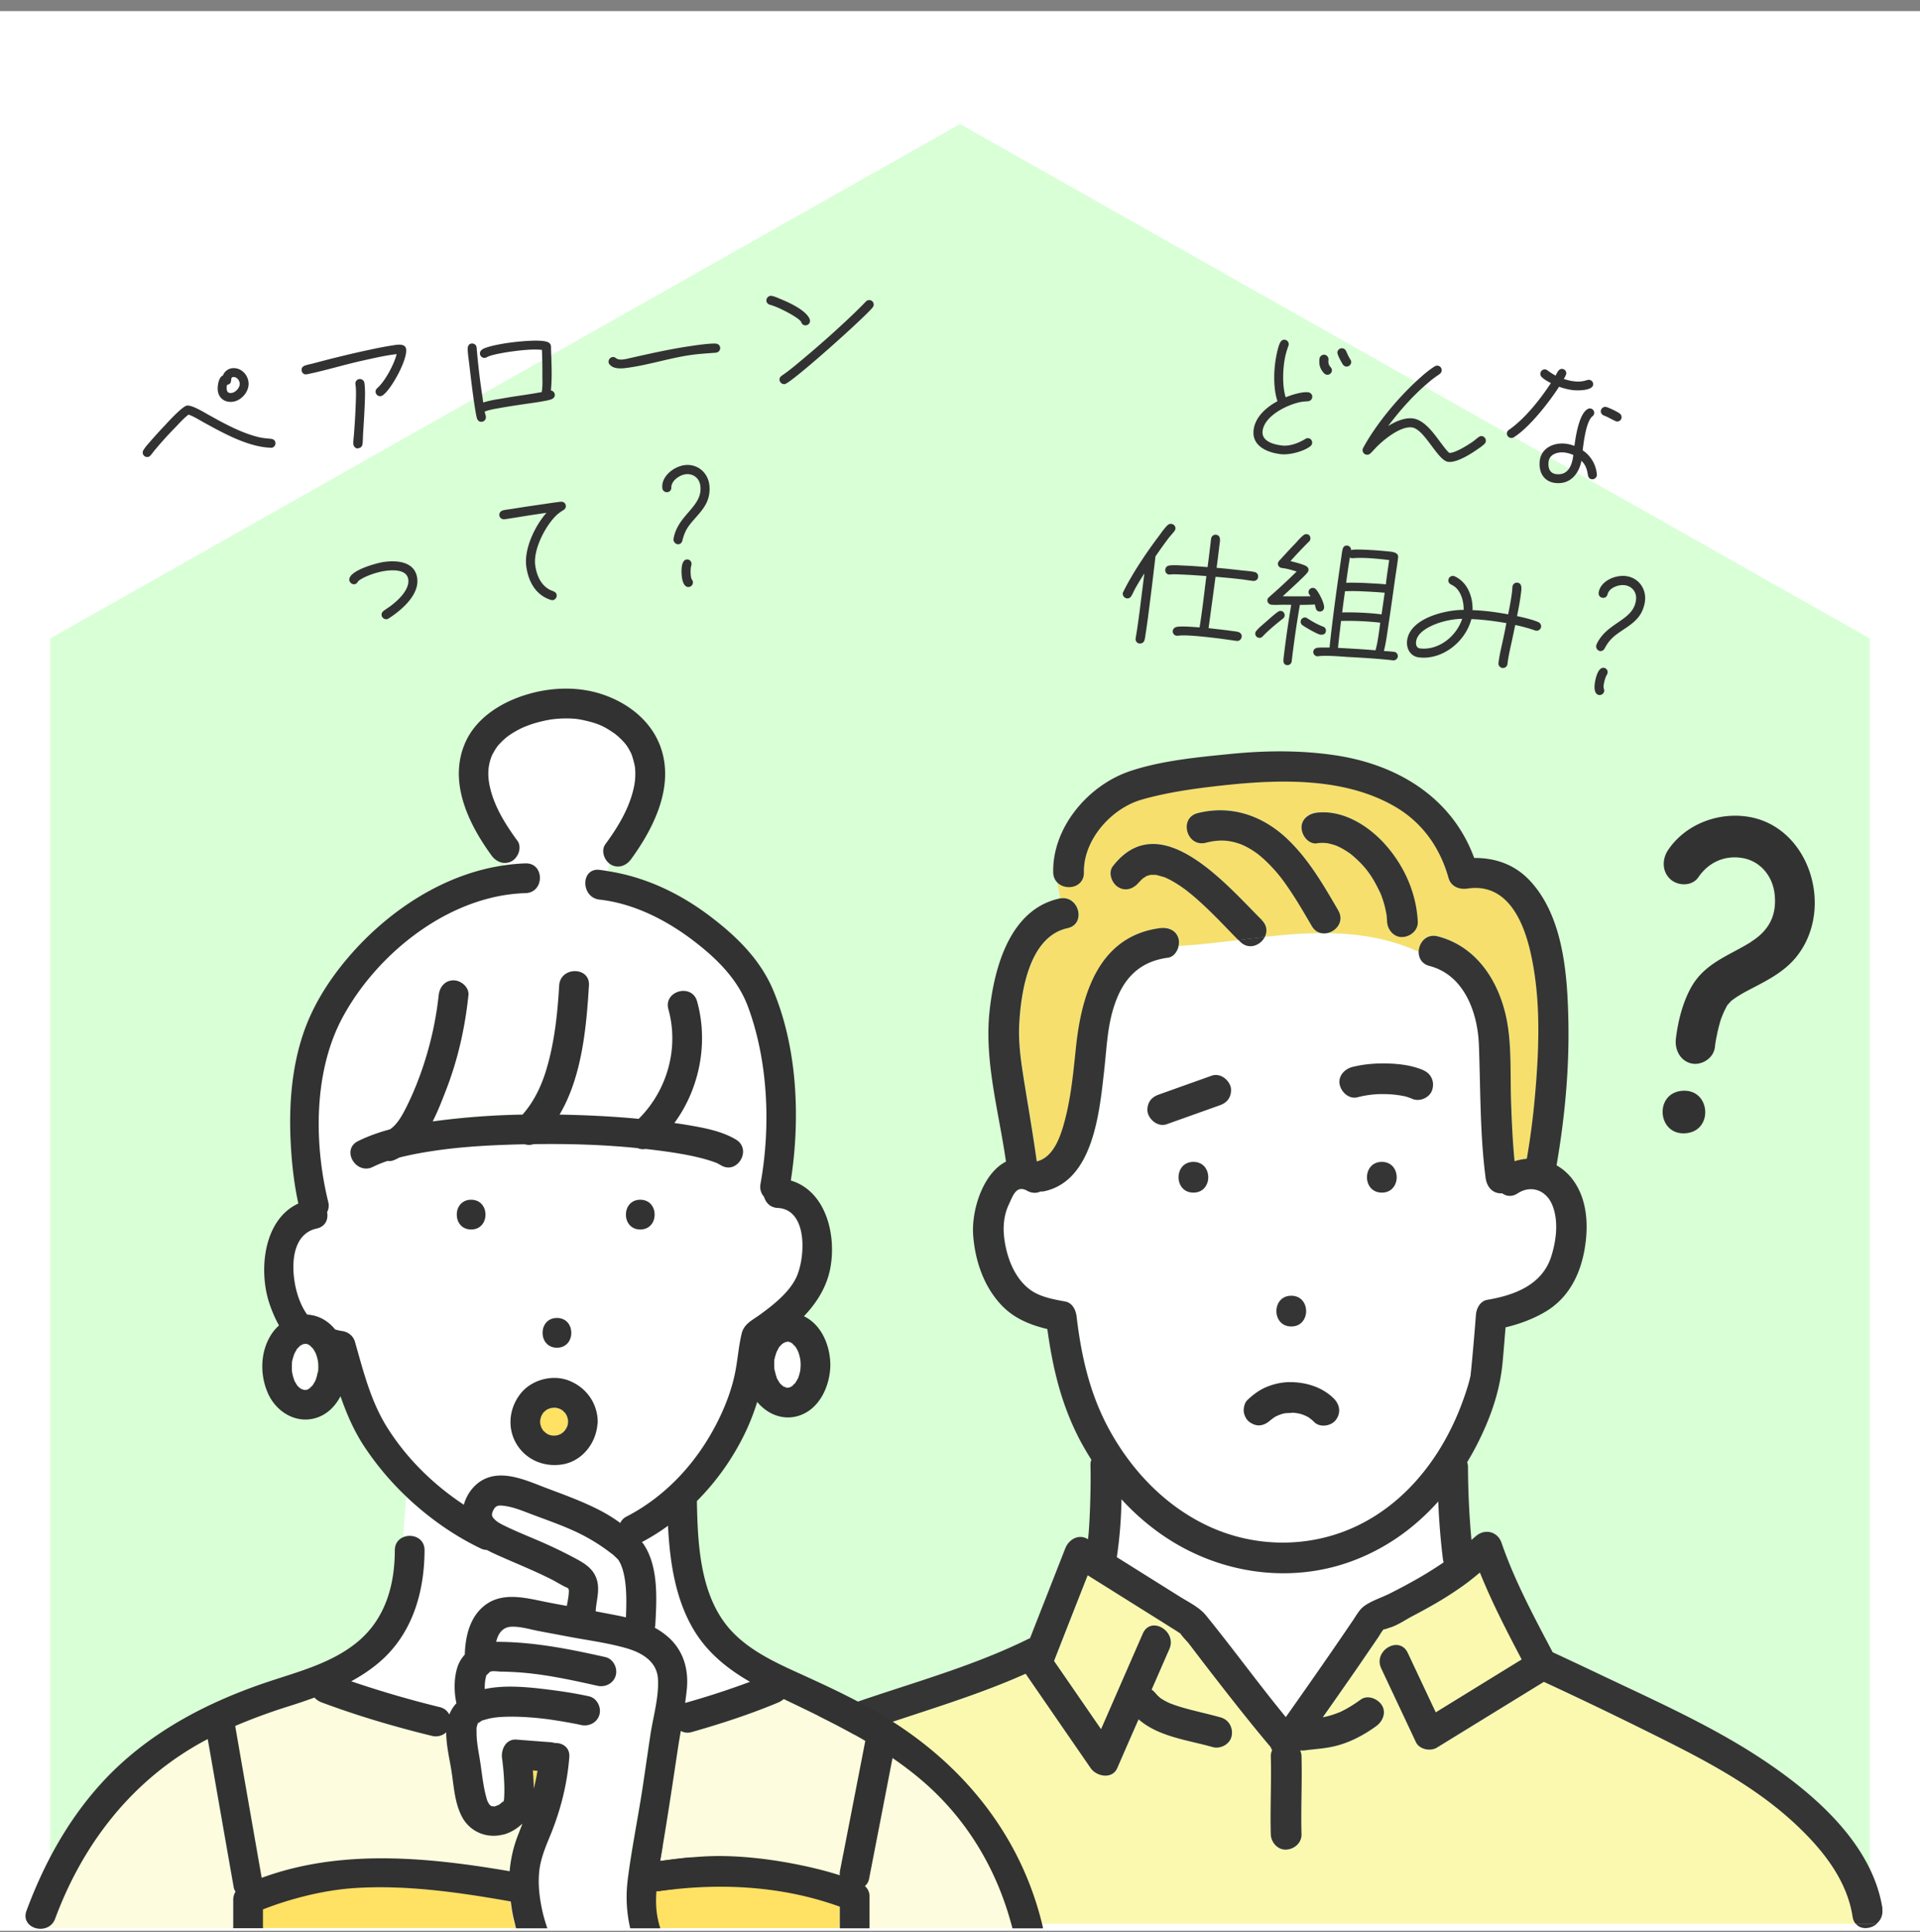
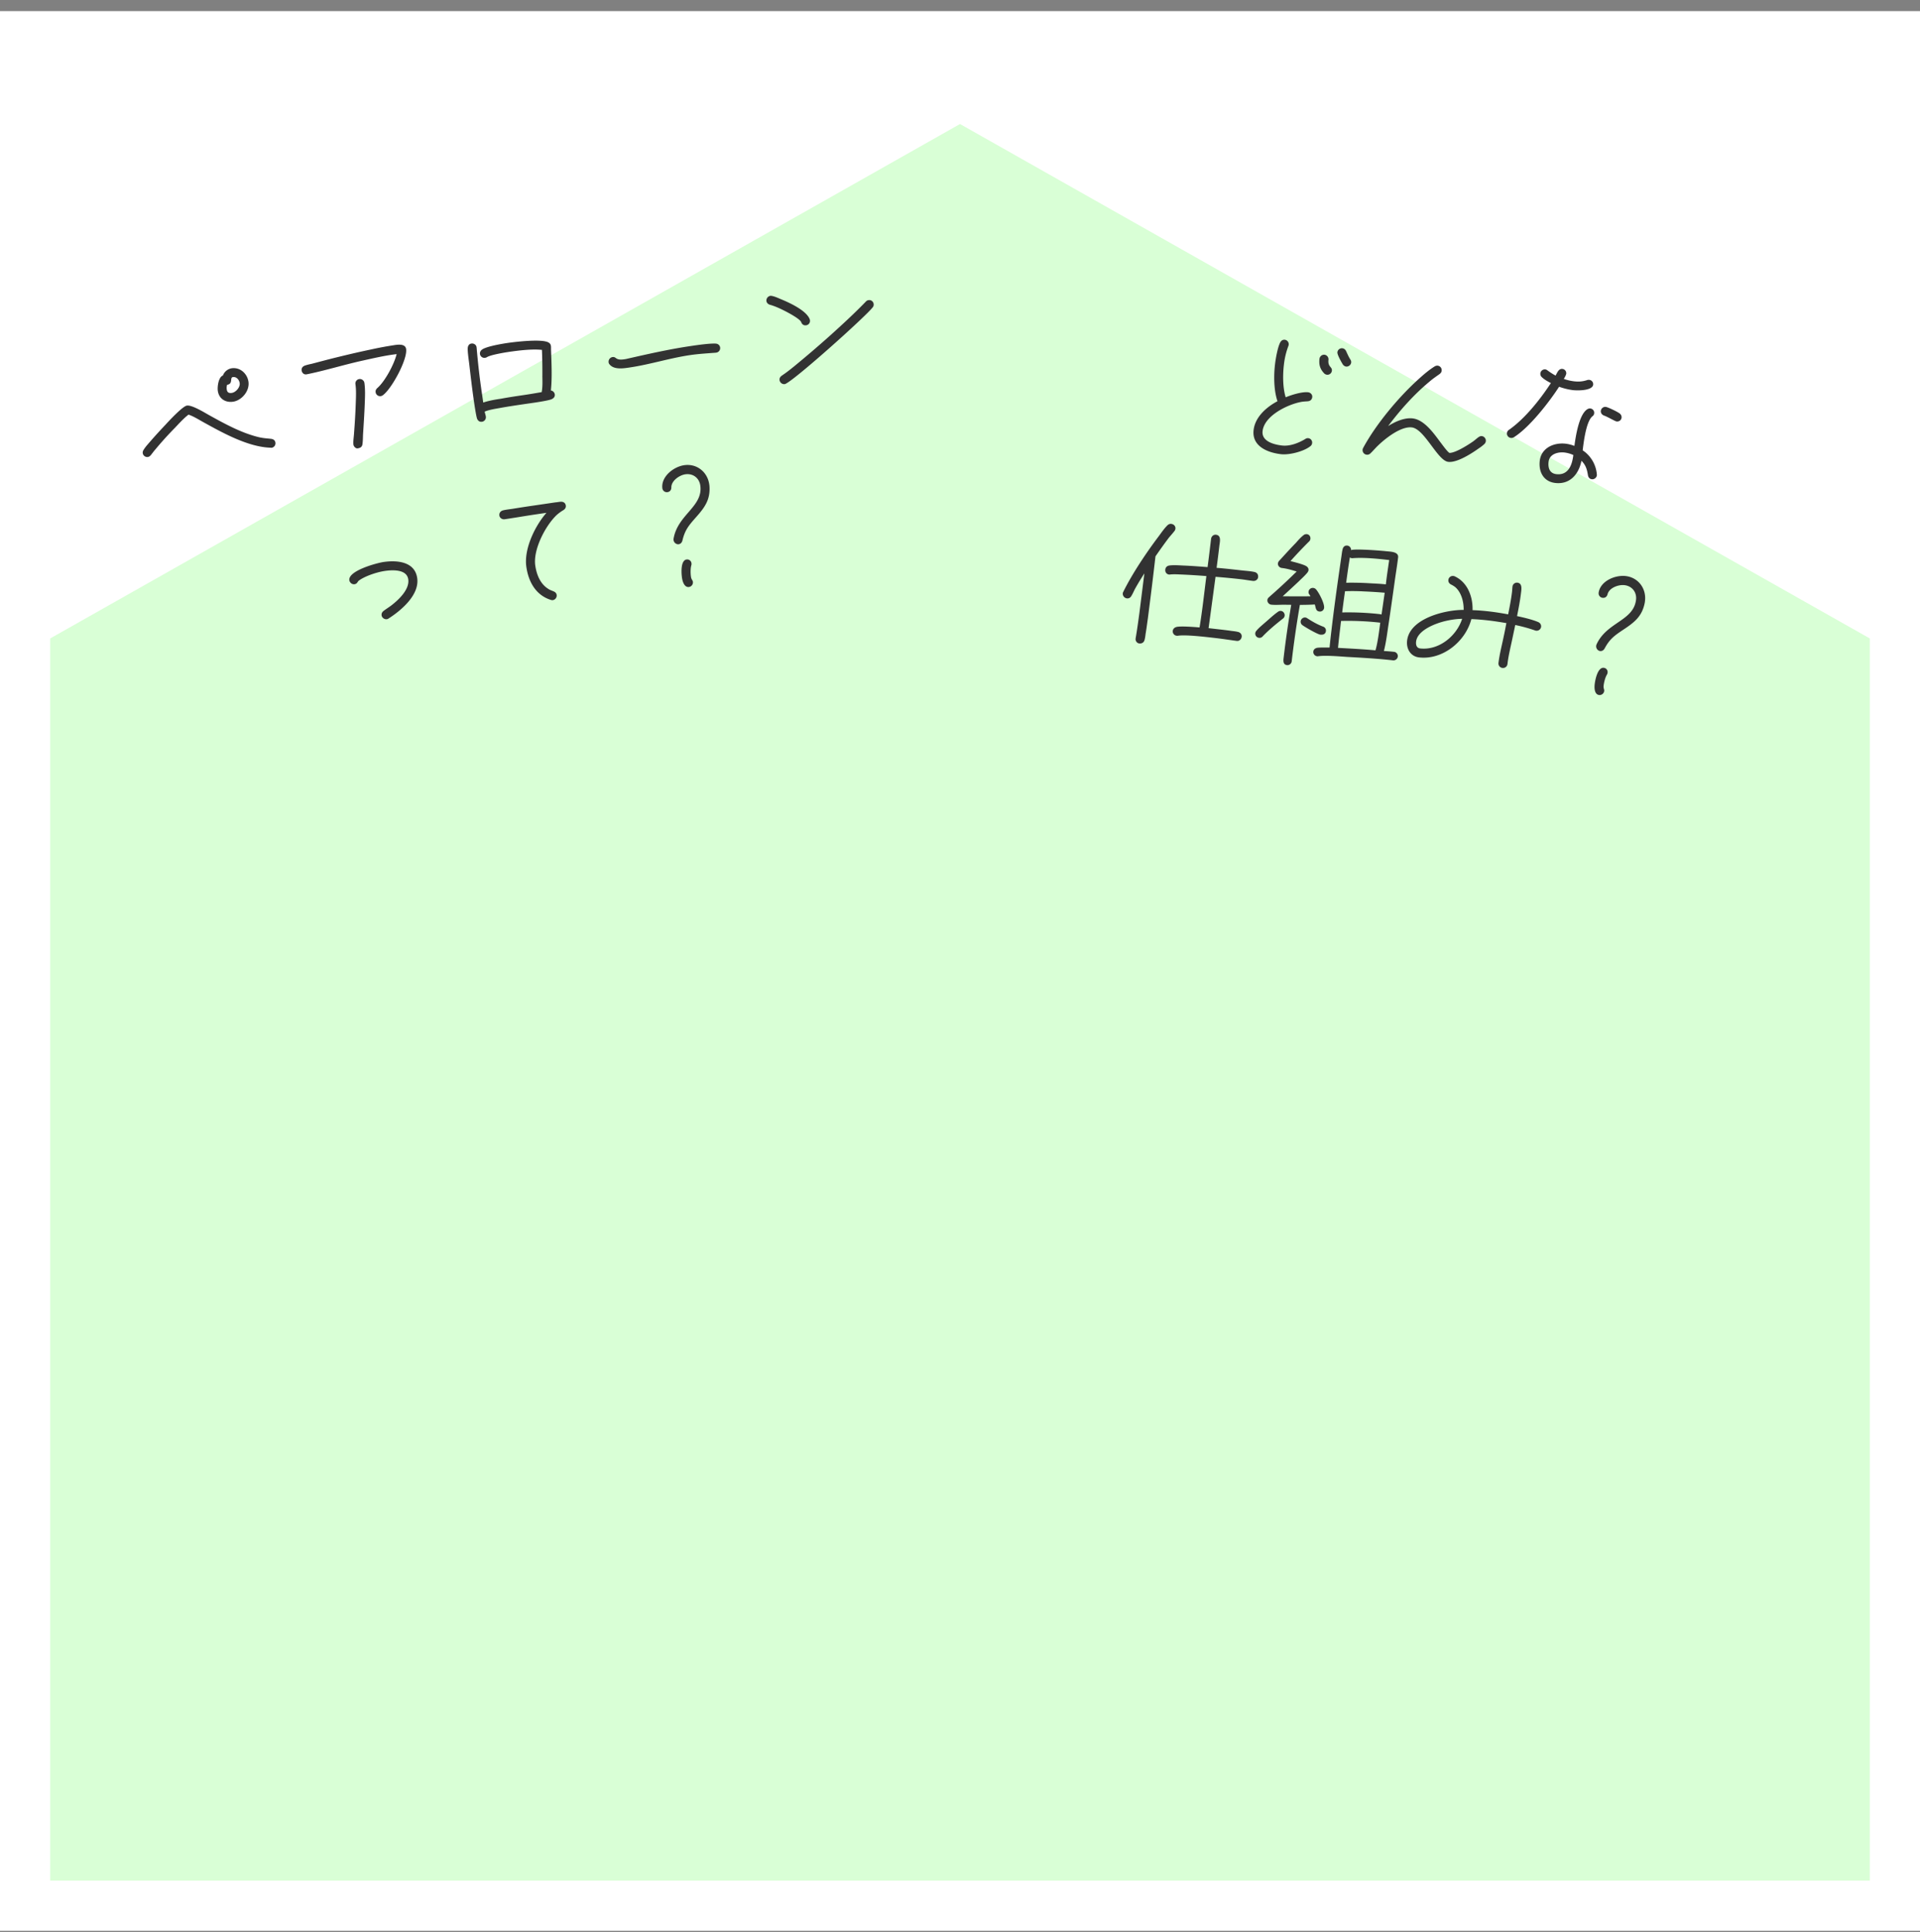
<svg xmlns="http://www.w3.org/2000/svg" width="153" height="154" fill="none">
  <rect width="100%" height="100%" fill="#808080" stroke="none" />
  <g clip-path="url(#a)">
    <path fill="#fff" d="M0 .884h153v153H0z" />
    <path fill="#D9FFD6" fill-rule="evenodd" d="m149 50.884-72.5-41-72.5 41v99h145v-99Z" clip-rule="evenodd" />
    <path fill="#323232" d="M19.8 30.428c.103.725-.528 1.485-1.228 1.588-.606.088-1.125-.236-1.215-.865-.046-.32.05-1.099.407-1.224a.9.9 0 0 1 .694-.575c.677-.1 1.248.423 1.342 1.076Zm2.147 4.851a.36.36 0 0 1-.293.407c-.024.004-.048.007-.061-.003-1.776-.042-3.79-1.153-5.316-1.996-.368-.2-.862-.517-1.255-.64-.394.3-.738.69-1.075 1.043a27.5 27.5 0 0 0-1.581 1.748c-.126.14-.226.288-.34.426-.072.083-.137.141-.243.157a.36.36 0 0 1-.408-.304.358.358 0 0 1 .062-.252c.145-.251.378-.492.564-.713.375-.431.774-.866 1.174-1.288.23-.253 1.364-1.486 1.72-1.539.403-.06 1.387.548 1.73.74 1.263.7 2.593 1.439 4 1.778.388.089.618.091.988.134.173.023.307.112.334.303ZM19.1 30.531c-.037-.261-.256-.52-.54-.478-.274.04.04.54-.459.613a.806.806 0 0 0-.03.38c.034.238.176.302.402.269.32-.048.675-.451.627-.784Zm13.262-2.712c.12.843-1.177 3.217-1.872 3.695a.36.36 0 0 1-.556-.246c-.023-.154.037-.248.143-.349.614-.538 1.34-1.907 1.53-2.698l-.214.03c-.832.111-1.665.306-2.488.488-1.492.328-2.942.784-4.427 1.087l-.047.007c-.2.041-.366-.104-.395-.306-.027-.19.086-.328.26-.39.172-.062.36-.102.537-.14l1.25-.329c1.146-.29 2.307-.57 3.472-.813a26.971 26.971 0 0 1 1.687-.32c.31-.046 1.049-.215 1.12.284Zm-3.324 2.695c.076.535.049 1.109.029 1.646-.03.817-.084 1.625-.136 2.445-.012.257-.01.523-.046.783-.027.235-.173.317-.387.348-.154.023-.313-.16-.332-.29-.034-.238.03-.636.044-.88.064-.822.115-1.655.142-2.483.017-.476.041-.989-.027-1.464a.355.355 0 0 1 .305-.409c.19-.028.38.114.408.304ZM43.9 27.566c.015.107.007.218.01.326.038 1.026.097 2.206-.012 3.228a.37.37 0 0 1 .31.306c.028.19-.087.317-.247.389-.33.145-1.759.33-2.162.39-.665.098-1.318.194-1.98.315-.39.07-.829.134-1.195.285.02.142.074.268.093.399a.363.363 0 0 1-.305.408c-.178.026-.299-.053-.382-.21-.085-.17-.253-1.346-.285-1.572-.132-.926-.24-1.845-.346-2.763-.04-.358-.14-.974-.127-1.315.01-.184.096-.342.298-.371.19-.028.39.1.407.304l.005.035c.107 1.258.253 2.534.443 3.78l.083.582c.463-.153.948-.236 1.423-.306.59-.111 1.172-.197 1.766-.284.487-.071.984-.156 1.469-.24.076-.4.062-.834.054-1.233a41.312 41.312 0 0 0-.034-2.105l.008-.026c-.788-.09-1.884.047-2.667.162-.345.05-1.422.233-1.712.409a.425.425 0 0 1-.161.06.357.357 0 0 1-.405-.292.366.366 0 0 1 .144-.349c.325-.266 1.616-.48 2.067-.546.618-.09 2.763-.345 3.257-.03a.34.34 0 0 1 .183.264Zm13.486.13a.363.363 0 0 1-.306.408l-.047.007c-.684.052-1.369.092-2.046.191-1.626.24-3.19.748-4.805.985l-.023.004c-.475.07-1.233.193-1.588-.252a.275.275 0 0 1-.071-.16.373.373 0 0 1 .303-.42c.333-.049.21.285.935.178.095-.014.178-.026.271-.052 1.668-.378 3.335-.757 5.033-1.006.534-.079 1.46-.215 1.984-.195.183.01.332.121.36.311Zm7.155-2.18a.348.348 0 0 1-.305.409c-.19.028-.326-.073-.387-.247-.096-.252-.936-.699-1.146-.813-.42-.218-.876-.442-1.33-.57-.151-.038-.275-.14-.299-.307a.38.38 0 0 1 .306-.409c.047-.007.084 0 .122.006.224.04.47.15.677.24.681.277 2.106.916 2.355 1.644l.007.047Zm5.075-1.303a.333.333 0 0 1-.08.29c-.583.753-6.472 6.033-7.006 6.112a.376.376 0 0 1-.407-.304c-.024-.167.046-.274.166-.364l.243-.17c.242-.169.481-.361.72-.554a87.622 87.622 0 0 0 2.841-2.43c1-.9 1.974-1.795 2.904-2.756a.338.338 0 0 1 .214-.116.35.35 0 0 1 .405.292Zm-36.37 21.859c.191 1.342-1.27 2.575-2.28 3.221a.32.32 0 0 1-.137.057c-.19.028-.392-.113-.42-.303-.021-.154.046-.273.167-.364.196-.15.408-.278.605-.428.568-.436 1.467-1.271 1.352-2.079-.117-.82-1.26-.76-1.866-.672-.593.088-1.404.352-1.928.672-.044.03-.166.109-.197.15-.08.12-.127.213-.293.237-.19.028-.382-.126-.41-.316-.108-.76 2.18-1.375 2.726-1.456 1.069-.156 2.492-.038 2.68 1.28Zm11.841-5.78c.024.167-.068.29-.202.37a3.46 3.46 0 0 0-.537.395c-.896.859-1.874 2.75-1.695 4.008.104.725.392 1.471 1.044 1.873.134.089.273.13.415.193.13.054.226.137.248.291a.37.37 0 0 1-.305.409.39.39 0 0 1-.173-.023c-1.195-.383-1.771-1.45-1.94-2.638-.203-1.414.686-3.254 1.603-4.299l-.807.119c-.843.124-1.682.271-2.525.395-.19.028-.39-.1-.418-.29-.03-.214.094-.366.292-.42.234-.058.509-.086.746-.121a78.751 78.751 0 0 1 1.673-.258l.724-.106 1.033-.152c.144-.009.285-.042.429-.05.205-.007.365.091.395.305Zm11.432-1.69.015.106c.088 1.127-.392 1.756-1.102 2.552-.553.627-.853.986-1.05 1.815-.04.152-.13.274-.297.299-.19.028-.382-.126-.409-.316-.005-.036-.01-.072-.003-.109.317-1.939 2.373-2.568 2.132-4.255-.087-.606-.589-.98-1.194-.892-.475.07-1.115.516-1.113 1.037.003.193-.095.353-.309.385a.36.36 0 0 1-.407-.304l-.003-.024c-.095-.92.897-1.696 1.74-1.82 1.01-.148 1.859.54 2 1.525Zm-1.418 6.284c.009.06.005.12-.012.172-.073.253-.066.64-.029.901.034.238.136.271.156.414a.37.37 0 0 1-.305.409c-.38.056-.524-.445-.566-.742-.066-.463-.089-1.382.363-1.448a.34.34 0 0 1 .393.294ZM107.672 28.9a.38.38 0 0 1-.4.317.405.405 0 0 1-.259-.162c-.102-.157-.462-.79-.44-.98a.363.363 0 0 1 .4-.317c.131.015.23.099.289.214.106.23.21.47.343.68a.357.357 0 0 1 .067.248Zm-1.538.647a.353.353 0 0 1-.388.318.369.369 0 0 1-.229-.11c-.333-.353-.425-.701-.37-1.166a.371.371 0 0 1 .4-.317.368.368 0 0 1 .316.398c-.069.584.309.555.271.877Zm-1.574 5.763a.349.349 0 0 1-.151.26c-.52.412-1.666.704-2.322.63-1.073-.122-2.342-.63-2.19-1.928.125-1.049 1.026-1.828 1.903-2.296-.297-.867-.304-2.04-.197-2.945.054-.453.205-1.33.409-1.729.078-.148.198-.243.377-.223a.357.357 0 0 1 .304.397c-.005.036-.007.06-.024.094a6.176 6.176 0 0 0-.36 1.517c-.092.787-.092 1.813.144 2.577.457-.19 1.298-.456 1.787-.4.191.021.353.185.329.387-.026.215-.171.319-.378.332-.195.014-.364.018-.55.058-1.077.215-2.884 1.097-3.028 2.312-.098.834.924 1.084 1.556 1.155.62.071 1.316-.2 1.837-.515a.346.346 0 0 1 .554.317Zm13.841-.152a.363.363 0 0 1-.125.24c-.136.129-.308.254-.465.357-.554.396-1.704 1.134-2.396 1.056l-.012-.002c-.846-.096-1.889-2.63-2.902-2.745-.882-.1-2.123.893-2.711 1.467-.204.194-.373.404-.578.598a.363.363 0 0 1-.314.109.363.363 0 0 1-.277-.527c1.037-1.923 2.865-4.106 4.498-5.563.366-.332.782-.684 1.212-.949a.41.41 0 0 1 .236-.057.362.362 0 0 1 .314.41c-.014.119-.07.185-.163.259-.277.198-.553.384-.809.608-1.232 1.02-2.332 2.26-3.293 3.539.549-.348 1.29-.687 1.957-.61.918.104 1.673 1.18 2.185 1.866.147.186.561.776.742.882.469.017 1.514-.65 1.896-.92.145-.104.268-.223.413-.327.092-.062.169-.102.277-.09.19.022.338.208.315.399Zm10.818-1.873c-.024.203-.196.328-.399.305-.119-.014-.751-.388-.984-.463-.163-.054-.291-.202-.27-.38a.361.361 0 0 1 .388-.319c.191.022.991.415 1.133.54.087.082.147.186.132.317Zm-2.264-2.625c-.058.489-1.252.474-1.61.433a5.084 5.084 0 0 1-1.104-.27c-.798 1.237-2.379 3.267-3.617 4.032a.361.361 0 0 1-.223.047.352.352 0 0 1-.316-.398.34.34 0 0 1 .162-.247c1.278-.894 2.485-2.423 3.34-3.727-.24-.123-.524-.277-.719-.468a.354.354 0 0 1-.121-.303.36.36 0 0 1 .388-.319c.084.01.128.04.184.082.211.157.413.288.64.41.134-.214.236-.564.546-.529a.344.344 0 0 1 .306.373c-.012.107-.136.335-.195.425.267.09.549.159.824.19.369.042.686.018 1.038-.1a.43.43 0 0 1 .172-.016c.19.022.327.194.305.385Zm.296 7.22a.37.37 0 0 1-.399.317c-.179-.02-.284-.153-.313-.326-.077-.468-.171-.804-.517-1.146-.21 1.063-.913 1.901-2.081 1.768-.942-.107-1.345-.89-1.241-1.771.121-1.025 1.127-1.466 2.057-1.36.239.027.473.09.704.176.098-.725.356-2.507 1.034-2.925.077-.04.141-.069.236-.058a.346.346 0 0 1 .305.385c-.014.119-.057.175-.15.248-.496.415-.694 2.095-.766 2.703a2.558 2.558 0 0 1 1.128 1.916c-.003.024.006.049.003.073Zm-1.876-1.615a2.432 2.432 0 0 0-.701-.2c-.524-.06-1.198.117-1.271.737-.056.477.072.926.621.988.965.11 1.26-.75 1.351-1.525Zm-25.12 9.742c-.023.191-.219.314-.397.293-.322-.036-.642-.097-.975-.135a57.014 57.014 0 0 0-2.02-.193l-.375 2.771-.18 1.32.656.075c.406.046.8.09 1.203.149.155.017.346.04.498.08.176.045.304.192.281.383-.023.202-.2.364-.4.328l-.025-.002c-.57-.077-1.14-.166-1.713-.231-.667-.076-2.323-.277-2.939-.178a.264.264 0 0 1-.097.001.35.35 0 0 1-.317-.386c.02-.167.141-.274.303-.316.348-.081 1.45.008 1.832.04.22-1.352.371-2.736.543-4.093a50.244 50.244 0 0 0-1.895-.12c-.325-.012-.684-.04-1.002-.005a.153.153 0 0 1-.073.004c-.203-.023-.328-.194-.304-.397.023-.19.144-.297.329-.325.343-.045.726-.014 1.075.002.65.025 1.308.076 1.966.127.1-.75.19-1.5.278-2.251.022-.19.186-.353.39-.33.452.051.306.578.27.888a86.577 86.577 0 0 1-.22 1.75c.671.053 1.339.129 2.007.205.322.036.694.055 1.012.127.211.048.314.205.289.42Zm-6.59-3.865a.36.36 0 0 1-.096.206c-.128.166-.267.32-.408.485-.371.49-.734 1.003-1.084 1.507l-.154 1.311c-.143 1.216-.3 2.442-.455 3.656-.06.404-.109.82-.182 1.235a3.054 3.054 0 0 1-.079.462c-.06.21-.216.302-.431.277-.179-.02-.313-.216-.28-.394l.004-.036c.115-.663.207-1.34.297-2.007l.395-3.143c-.25.382-.49.777-.72 1.186-.107.193-.193.413-.313.604-.076.137-.195.22-.362.2a.38.38 0 0 1-.326-.41.355.355 0 0 1 .037-.105c.715-1.453 1.858-3.158 2.845-4.46.203-.278.435-.614.68-.852.096-.085.185-.124.304-.11.203.023.353.185.329.388Zm17.723 10.18a.348.348 0 0 1-.375.308c-1.228-.14-2.465-.208-3.701-.276-.575-.041-1.712-.135-2.265-.053a.342.342 0 0 1-.392-.37c.02-.167.127-.252.277-.295.162-.042.836-.025 1.018-.029a52.6 52.6 0 0 1 .15-1.372c.172-1.465.371-2.94.579-4.402l.2-1.39c.039-.226.056-.477.119-.7.043-.164.178-.281.357-.261a.342.342 0 0 1 .308.361c.304-.122 2.375.041 2.793.088.333.038 1.011.031.956.496-.079.667-.192 1.319-.282 1.985-.155 1.105-.309 2.21-.476 3.315-.108.712-.195 1.451-.374 2.156.275.019.539.037.813.068.179.02.316.193.295.372Zm-5.874-3.88a.33.33 0 0 1-.374.295c-.31-.035-.286-.334-.368-.561-.402.027-.789.031-1.188.034a81.28 81.28 0 0 0-.651 4.491.34.34 0 0 1-.374.308c-.346-.04-.293-.384-.264-.634.164-1.395.365-2.785.6-4.171l-.603-.008c-.302.002-.692.03-.99-.004-.179-.02-.328-.194-.306-.373a.306.306 0 0 1 .122-.216c.204-.194.417-.363.621-.557.54-.482 1.071-.99 1.59-1.498-.385-.116-.782-.234-1.175-.279-.191-.021-.341-.183-.318-.374a.373.373 0 0 1 .095-.195l.25-.273c.36-.394.721-.788 1.092-1.168.182-.209.377-.428.59-.597a.365.365 0 0 1 .276-.09c.191.022.304.192.283.37a.317.317 0 0 1-.11.218 35.643 35.643 0 0 0-1.477 1.559c.27.067 1.056.265 1.269.41.112.073.184.178.167.32a.413.413 0 0 1-.095.195c-.198.244-.454.468-.673.685-.421.399-.855.796-1.288 1.194.035.004.061-.006.096-.001.7.007 1.412.015 2.115-.001-.056-.14-.173-.177-.15-.368a.337.337 0 0 1 .373-.295c.084.01.152.041.217.109.235.256.688 1.129.648 1.475Zm.144 1.852c-.03.25-.23.312-.445.287-.226-.026-1.21-.596-1.421-.753a.335.335 0 0 1-.144-.319.345.345 0 0 1 .373-.295c.06.007.116.037.161.066.404.264.8.49 1.251.662a.323.323 0 0 1 .225.352Zm-3.288-1.22a.32.32 0 0 1-.135.226c-.56.444-1.121.9-1.618 1.422a.323.323 0 0 1-.291.112.334.334 0 0 1-.213-.555c.198-.243.478-.465.721-.68.323-.276.649-.59 1.005-.839a.33.33 0 0 1 .238-.07c.179.02.315.194.293.384Zm8.329-4.438-.274-.032c-.811-.092-1.816-.182-2.633-.118-.023-.003-.049.006-.073.004a.396.396 0 0 1-.149-.066c-.116.676-.206 1.342-.298 2.02a23.12 23.12 0 0 1 1.82.038c.444.026.901.042 1.342.092l.02-.167c.07-.596.163-1.177.245-1.771Zm-.356 2.604a38.032 38.032 0 0 0-1.655-.104 15.471 15.471 0 0 0-1.508-.015c-.078.56-.158 1.13-.224 1.69.97-.023 2.015.024 2.981.134.048.005.094.023.154.03l.252-1.735Zm-.353 2.387-.132-.015a22.622 22.622 0 0 0-2.994-.123l-.077.656c-.058.488-.117.989-.164 1.49.997.053 1.994.107 2.986.195.182-.62.291-1.549.381-2.203Zm12.816.336a.36.36 0 0 1-.48.283 12.272 12.272 0 0 0-1.58-.433l-.219 1.037c-.141.685-.32 1.377-.401 2.069a.355.355 0 0 1-.4.316.357.357 0 0 1-.317-.386c.084-.715.279-1.442.423-2.15.076-.341.142-.696.207-1.04-.486-.079-.96-.157-1.449-.212-.441-.05-.896-.09-1.341-.105-.464 1.783-2.282 3.267-4.166 3.053-.692-.079-1.03-.697-.954-1.34.21-1.776 3.045-2.456 4.506-2.447.013-.626-.176-1.385-.669-1.815a1.909 1.909 0 0 0-.338-.208c-.148-.077-.229-.207-.209-.374a.352.352 0 0 1 .398-.305c.024.003.06.007.094.023 1.033.468 1.464 1.628 1.434 2.7.445.014.876.05 1.317.101.513.059 1.011.14 1.519.233.118-.59.238-1.192.308-1.788.017-.143.02-.276.037-.419a.353.353 0 0 1 .388-.318c.429.049.32.568.285.866-.072.608-.19 1.198-.309 1.8.507.106 1.2.27 1.672.468.162.067.265.212.244.39Zm-6.292-.644c-.46.008-.915.077-1.362.183-.747.18-2.199.716-2.307 1.634-.03.25.036.511.322.544 1.491.17 2.907-.986 3.347-2.36Zm14.571-1.422-.013.108c-.203 1.112-.828 1.596-1.719 2.183-.695.465-1.078.735-1.48 1.486-.077.137-.197.232-.364.213-.19-.022-.336-.22-.314-.41a.331.331 0 0 1 .025-.106c.803-1.793 2.952-1.875 3.151-3.567.072-.608-.318-1.099-.926-1.168-.477-.054-1.209.213-1.341.717-.046.188-.182.317-.397.293a.359.359 0 0 1-.315-.398l.002-.024c.144-.914 1.302-1.41 2.149-1.314 1.013.116 1.659.998 1.542 1.988Zm-2.981 5.712a.377.377 0 0 1-.056.163c-.135.226-.228.602-.259.864-.028.238.062.297.045.44a.37.37 0 0 1-.4.317c-.381-.044-.392-.564-.357-.862.055-.465.269-1.358.722-1.307a.339.339 0 0 1 .305.385Z" />
    <g clip-path="url(#b)">
      <path fill="#F6DF6D" d="M102.957 112.961s.011 0 .022.011h.016c-.011 0-.027 0-.038-.011ZM102.996 112.972a.56.56 0 0 0 .109.027c0-.011-.022-.022-.087-.027h-.022ZM102.277 112.971s-.022.006-.033.006h.016c.017 0 .039 0 .06-.006.06-.011.093-.032-.049 0h.006Z" />
      <path fill="#fff" d="M114.613 119.665c-1.926 2.153-4.297 3.861-7.147 4.85-4.389 1.534-9.24.99-13.298-1.223-1.8-.984-3.41-2.289-4.802-3.801a34.387 34.387 0 0 1-.37 4.617l.696.435c1.43.897 2.861 1.789 4.286 2.686.723.456 1.583.853 2.127 1.522 2.164 2.665 4.182 5.448 6.357 8.102a507.888 507.888 0 0 0 5.352-7.71c.239-.354.479-.805.816-1.077.576-.462 1.463-.729 2.127-1.066.56-.282 1.109-.571 1.658-.875a32.822 32.822 0 0 0 2.616-1.599h.006a1.532 1.532 0 0 1-.06-.272 53.466 53.466 0 0 1-.37-4.583l.006-.006Z" />
      <path fill="#fff" d="M123.691 96.001c-.49-1.136-1.67-1.582-2.741-.886-.463.304-.914.234-1.246-.011-.027 0-.054.01-.081.01-.724-.005-1.137-.565-1.224-1.223-.462-3.529-.403-7.08-.538-10.63-.104-2.583-1.186-5.557-3.933-6.27-.614-.157-.87-.635-.864-1.12-2.388-1.092-4.841-1.462-7.305-1.49a1.29 1.29 0 0 1-.457 0c-1.501.012-3.007.137-4.503.3-.342.669-1.267 1.071-1.958.38-.043-.043-.087-.092-.136-.135-1.61.195-3.198.386-4.759.473-.092.45-.397.88-.859.94-2.47.332-3.72 1.876-4.384 4.193-.457 1.582-.51 3.224-.696 4.866-.364 3.186-.843 8.678-4.742 9.548-.115.027-.223.033-.327.027-.31.142-.68.158-1.06-.06-.876-.489-1.132.392-1.463 1.099-.495 1.05-.495 2.175-.261 3.306.266 1.31.864 2.681 1.974 3.491.772.565 1.86.761 2.79.935.566.103.838.674.897 1.18.392 3.29 1.094 6.356 2.742 9.276 1.816 3.214 4.476 5.943 7.858 7.488 3.742 1.712 8.121 1.701 11.83-.104 4.095-1.99 6.923-5.861 8.414-10.092.212-.598.413-1.212.549-1.827 0-.01 0-.021.005-.038l.017-.152c.065-.603.119-1.212.174-1.821.081-.957.163-1.909.239-2.866.038-.5.343-1.087.897-1.18 2.192-.37 4.389-1.202 5.107-3.469.403-1.283.609-2.855.06-4.132l-.016-.006Zm-20.792 7.27c1.577 0 1.577 2.447 0 2.447-1.578 0-1.578-2.447 0-2.447Zm-7.8-8.216c-1.577 0-1.577-2.447 0-2.447 1.578 0 1.578 2.447 0 2.447Zm2.84-7.525c-.17.288-.43.45-.73.56-.179.065-.353.125-.532.19-1.23.44-2.459.875-3.688 1.316-.647.228-1.316-.261-1.506-.854-.093-.294-.033-.68.125-.94.168-.289.43-.452.728-.56.18-.066.354-.126.534-.19 1.229-.441 2.458-.876 3.687-1.317.647-.228 1.316.261 1.507.854.092.293.032.68-.126.94Zm12.177 7.525c-1.577 0-1.577-2.447 0-2.447s1.577 2.447 0 2.447Z" />
      <path fill="#F6DF6D" d="M96.8 72.98a33.257 33.257 0 0 0-1.185-1.132c-.196-.18-.397-.353-.599-.522-.125-.103-.25-.206-.375-.304-.032-.022-.049-.038-.06-.05-.01-.01-.032-.021-.07-.054-.425-.31-.865-.603-1.338-.848-.093-.049-.19-.092-.283-.136l-.05-.022a.275.275 0 0 1-.08-.027c-.202-.06-.403-.109-.604-.168h-.022a.66.66 0 0 1-.103-.011c-.082 0-.185.01-.267 0h-.049c-.022 0-.043.005-.065.01-.087.028-.169.05-.256.077h-.016a.075.075 0 0 1-.022.016c-.076.06-.163.103-.245.158-.032.032-.12.103-.136.12-.032.032-.31.353-.174.168-.407.527-1.044.81-1.675.44-.516-.304-.843-1.152-.44-1.674 3.763-4.878 9.12 1.56 11.878 4.29.43.424.44.935.228 1.348 1.496-.163 3.003-.293 4.504-.299a1.112 1.112 0 0 1-.751-.565c-.517-.887-1.028-1.773-1.593-2.627-.626-.946-1.077-1.571-1.882-2.376a9.01 9.01 0 0 0-.577-.533c-.022-.021-.196-.157-.217-.18-.082-.059-.158-.119-.24-.173a7.055 7.055 0 0 0-.647-.397 8.126 8.126 0 0 0-.31-.152c-.022-.006-.163-.07-.19-.082-1-.364-1.79-.37-2.785-.12-1.528.387-2.175-1.973-.653-2.36 2.65-.668 5.129.18 7.093 2.013 1.729 1.62 2.937 3.724 4.117 5.752.5.86-.153 1.664-.903 1.806 2.464.027 4.917.402 7.304 1.49.006-.724.604-1.474 1.518-1.24 3.426.886 5.199 4.154 5.629 7.454.239 1.855.152 3.758.212 5.623.054 1.615.125 3.235.283 4.845a4.07 4.07 0 0 1 .973-.196c.283-1.648.501-3.3.647-4.965.338-3.795.501-7.797-.364-11.538-.615-2.648-1.963-5.486-5.015-5.03-.658.098-1.31-.163-1.506-.853-.669-2.382-2.056-4.372-4.199-5.639-3.948-2.338-9.034-2.23-13.444-1.767-2.263.24-4.634.538-6.82 1.175-2.42.701-4.634 3.202-4.59 5.79.02 1.224-1.437 1.49-2.111.822.022.37.207.848.18 1.272 1.528-.326 2.175 2.023.641 2.36-3.051.669-3.704 5.03-3.845 7.612-.087 1.588.147 3.121.402 4.687.338 2.094.702 4.187.99 6.291 1.382-.331 1.936-2.088 2.28-3.43.472-1.866.646-3.79.847-5.7.447-4.202 1.817-8.808 6.668-9.46.653-.087 1.317.147 1.507.853.044.174.044.37 0 .56 1.56-.087 3.155-.277 4.759-.473-.636-.636-1.256-1.3-1.893-1.935l-.01.005Zm8.137-8.222c2.056-.229 4.062 1.011 5.389 2.48 1.545 1.707 2.535 3.898 2.649 6.209.033.685-.587 1.196-1.224 1.223-.685.033-1.191-.587-1.223-1.223-.006-.147-.022-.294-.033-.435v-.055c0-.016-.005-.032-.011-.06-.043-.217-.081-.434-.136-.652a8.372 8.372 0 0 0-.326-1.011c-.011-.027-.022-.06-.038-.087 0-.006 0-.006-.016-.033-.213-.419-.414-.832-.664-1.223a9.882 9.882 0 0 0-.343-.49c-.032-.038-.13-.168-.152-.195l-.212-.245a8.805 8.805 0 0 0-.93-.876c-.038-.032-.093-.07-.109-.087l-.294-.195a5.51 5.51 0 0 0-.554-.31c-.033-.017-.131-.06-.163-.076-.055-.022-.104-.038-.158-.06a4.564 4.564 0 0 0-.533-.147l-.114-.022c-.077-.005-.153-.016-.229-.016-.19-.005-.386 0-.576.022-.68.076-1.197-.62-1.224-1.224-.033-.712.587-1.153 1.224-1.223v.01Z" />
      <path fill="#FBF9B0" d="M143.476 145.749c-3.535-3.442-7.946-5.639-12.318-7.809a336.536 336.536 0 0 0-8.104-3.887l-8.523 5.241c-.522.321-1.397.153-1.675-.44-.919-1.958-1.843-3.915-2.763-5.873-.669-1.419 1.442-2.659 2.116-1.234.745 1.577 1.485 3.154 2.23 4.736 2.284-1.403 4.563-2.811 6.847-4.214-1.185-2.256-2.376-4.556-3.328-6.927-.446.375-.903.734-1.376 1.076a29.158 29.158 0 0 1-2.323 1.479 44.74 44.74 0 0 1-1.669.914c-.582.304-1.246.767-1.882.941 0 0-.343.141-.413.108-.169.18-.305.452-.446.653-.533.783-1.066 1.56-1.599 2.338-.925 1.348-1.871 2.686-2.812 4.024.049-.011.103-.017.152-.028a7.365 7.365 0 0 0 1.012-.304c.054-.022.108-.049.168-.065-.011 0-.016 0-.027.011-.245.065-.092.038 0 0h.011a10.095 10.095 0 0 0 1.708-1.023c.555-.402 1.343-.076 1.675.441.381.592.076 1.299-.441 1.674-1.017.735-2.164 1.344-3.399 1.621-.484.109-.979.168-1.468.217-.174.017-.348.033-.522.055-.044 0-.093.011-.136.016h-.017l-.081.016a1.459 1.459 0 0 1-.441.011c.065.147.103.31.109.473.06 2.072-.06 4.144 0 6.21.022.685-.577 1.196-1.224 1.223-.674.033-1.207-.582-1.224-1.223-.059-2.072.06-4.144 0-6.21 0-.179.033-.348.109-.5a.97.97 0 0 1-.119-.239c-1.621-1.925-3.182-3.91-4.721-5.9-.599-.772-1.191-1.55-1.784-2.327-.163-.212-.5-.533-.685-.821-.11-.065-.218-.142-.316-.207l-1.582-.995c-1.833-1.147-3.66-2.294-5.494-3.442-.892 2.279-1.784 4.557-2.681 6.83 1.25 1.81 2.496 3.626 3.747 5.437 1.11-2.539 2.22-5.084 3.329-7.623.63-1.441 2.736-.196 2.115 1.234-.473 1.077-.94 2.159-1.414 3.235.126.087.24.196.332.316h.006c.043.038.081.092.12.136.07.07.146.136.217.201.027.016.049.038.076.054.098.066.196.125.3.18.102.06.211.114.32.163.038.016.076.032.109.049.005 0 .005 0 .016.005.234.087.462.169.702.245 1.093.337 2.219.56 3.317.87.658.185 1.001.854.854 1.506-.147.642-.892 1.028-1.506.854-1.97-.56-4.33-.821-5.901-2.213-.566 1.299-1.132 2.599-1.703 3.893-.397.913-1.653.669-2.115 0-.762-1.109-1.529-2.213-2.29-3.322-.908-1.322-1.822-2.643-2.73-3.964-.06-.082-.11-.163-.164-.239-5.558 2.49-11.551 3.844-17.142 6.253-5.336 2.3-10.28 7.177-11.215 13.126-.038.228-.12.402-.234.543h94.721a1.092 1.092 0 0 1-.234-.543c-.429-2.801-2.197-5.106-4.182-7.036h.005Z" />
      <path fill="#353535" d="M110.115 95.05c1.577 0 1.577-2.447 0-2.447-1.578 0-1.578 2.446 0 2.446ZM102.898 103.271c-1.577 0-1.577 2.447 0 2.447s1.577-2.447 0-2.447ZM102.979 112.972c.076.043.125.043.125.032a.482.482 0 0 1-.109-.027h-.016v-.005ZM95.099 95.05c1.577 0 1.577-2.447 0-2.447s-1.577 2.446 0 2.446ZM97.203 88.09c.305-.11.566-.278.729-.56.152-.262.218-.648.125-.941-.19-.593-.86-1.088-1.506-.854-1.23.44-2.459.875-3.688 1.316l-.533.19c-.305.109-.566.278-.729.56-.152.261-.217.647-.125.94.19.594.86 1.088 1.507.855 1.229-.44 2.458-.876 3.687-1.316.18-.066.354-.125.533-.19ZM104.942 67.205c.19-.022.38-.033.576-.022.076 0 .153.01.229.016.027 0 .065.011.114.022.179.038.359.087.533.147.054.016.103.038.158.06l.163.076c.19.092.375.2.555.31l.293.195a8.806 8.806 0 0 1 1.039.963l.212.244a7.803 7.803 0 0 1 .495.685c.256.397.457.805.664 1.224.01.027.01.027.016.033.011.027.022.06.038.087.049.12.092.244.136.37.071.211.136.424.19.641.055.218.093.435.136.653 0 .027.011.043.011.06v.054c.011.147.027.293.033.435.032.636.538 1.256 1.223 1.223.637-.027 1.257-.538 1.224-1.223-.114-2.311-1.104-4.503-2.648-6.21-1.328-1.468-3.334-2.713-5.39-2.48-.637.071-1.257.512-1.224 1.224.027.604.544 1.3 1.224 1.224v-.011ZM106.65 72.571c-1.18-2.028-2.388-4.132-4.117-5.753-1.958-1.832-4.444-2.68-7.092-2.012-1.529.386-.882 2.746.652 2.36.995-.25 1.784-.245 2.785.12.032.01.168.07.19.081.104.05.207.098.31.153.223.12.44.25.647.397.082.054.164.114.24.174.021.016.19.157.217.179.202.169.392.348.577.533.805.805 1.256 1.43 1.882 2.376.565.854 1.076 1.745 1.593 2.626.191.332.462.506.751.566h.457c.75-.142 1.403-.946.902-1.805l.006.005ZM105.748 74.377h-.457c.152.033.305.033.457 0ZM98.83 75.056c.69.686 1.62.283 1.957-.38-.701.076-1.398.163-2.094.245.044.043.087.092.136.135Z" />
      <path fill="#353535" d="M100.56 73.328c-2.758-2.73-8.11-9.168-11.879-4.29-.402.521-.081 1.37.44 1.674.632.37 1.268.087 1.676-.44-.141.18.141-.142.174-.169.016-.016.103-.087.136-.12.082-.049.169-.097.245-.157.01-.011.016-.011.022-.016h.016c.087-.022.168-.05.255-.077a.274.274 0 0 0 .066-.01h.049c.081.01.185 0 .266 0a.67.67 0 0 1 .103.01h.022c.202.06.403.11.604.169.038.01.065.022.082.027.01.005.027.011.048.022.098.043.19.092.283.136.468.239.909.533 1.338.848.044.033.06.043.07.054.012.011.028.022.06.05.126.097.25.2.376.304.201.168.403.342.598.522.403.364.8.745 1.186 1.13.642.637 1.256 1.3 1.893 1.936a128.89 128.89 0 0 1 2.094-.244c.212-.413.201-.924-.229-1.349l.006-.01ZM53.165 153.328H51.49c.5.424 1.278.484 1.675 0Z" />
      <path fill="#353535" d="M150.014 152.137c-.805-5.236-5.57-9.281-9.747-12.027-4.019-2.643-8.528-4.633-12.862-6.699a455.493 455.493 0 0 0-3.677-1.729c-1.485-2.822-3.04-5.704-4.073-8.717-.31-.908-1.328-1.158-2.045-.538l-.354.305a67.528 67.528 0 0 1-.277-5.84c0-.12-.028-.239-.066-.354.327-.543.637-1.098.92-1.674.984-1.985 1.686-4.013 1.898-6.215.092-.952.163-1.903.244-2.86 1.132-.267 2.258-.691 3.231-1.278 1.768-1.071 2.692-2.871 3.051-4.861.354-1.947.256-4.176-1.039-5.775a4.196 4.196 0 0 0-1.18-1c.658-3.801 1.023-7.689.941-11.539-.076-3.708-.413-8.39-3.138-11.222-1.202-1.246-2.736-1.746-4.367-1.735-1.757-4.796-6.081-7.45-11.112-8.189-2.763-.408-5.564-.375-8.337-.098-2.611.261-5.488.528-7.984 1.37-3.313 1.115-6.179 4.465-6.114 8.064.006.354.142.626.338.821-.022-.358.108-.614.756-.614-.642 0-.778.255-.756.614.674.67 2.132.403 2.11-.82-.05-2.589 2.17-5.09 4.59-5.792 2.186-.63 4.558-.935 6.82-1.174 4.411-.462 9.496-.571 13.445 1.767 2.143 1.267 3.53 3.257 4.199 5.639.195.69.848.951 1.506.853 3.057-.462 4.406 2.382 5.015 5.03.864 3.741.701 7.743.364 11.538a60.709 60.709 0 0 1-.647 4.965 4.366 4.366 0 0 0-.974.195c-.157-1.609-.228-3.224-.282-4.844-.06-1.865.027-3.774-.213-5.623-.424-3.3-2.202-6.568-5.629-7.454-.913-.234-1.506.51-1.517 1.24 0 .489.25.962.865 1.12 2.746.712 3.834 3.686 3.932 6.269.136 3.545.076 7.101.538 10.63.087.658.501 1.218 1.224 1.224.027 0 .054-.006.082-.011.337.244.783.315 1.245.01 1.072-.695 2.257-.25 2.741.887.544 1.272.343 2.849-.06 4.132-.718 2.268-2.915 3.1-5.107 3.469-.554.093-.859.68-.897 1.18a251.51 251.51 0 0 1-.239 2.866c-.055.609-.109 1.212-.174 1.821l-.017.153c0 .01 0 .027-.005.038-.136.62-.337 1.234-.549 1.827-1.491 4.235-4.319 8.101-8.414 10.092-3.709 1.805-8.082 1.816-11.83.103-3.382-1.55-6.042-4.279-7.858-7.488-1.648-2.919-2.35-5.986-2.742-9.276-.06-.505-.331-1.076-.897-1.18-.93-.174-2.018-.364-2.79-.935-1.11-.81-1.708-2.18-1.974-3.49-.229-1.132-.229-2.257.26-3.307.333-.707.594-1.588 1.464-1.098.386.212.756.201 1.06.06.104 0 .213 0 .327-.027 3.9-.865 4.378-6.362 4.742-9.549.19-1.642.24-3.284.696-4.866.67-2.311 1.915-3.855 4.384-4.192.462-.06.767-.495.86-.941.038-.19.043-.392 0-.56-.185-.707-.855-.94-1.507-.854-4.852.658-6.222 5.258-6.668 9.461-.201 1.909-.375 3.834-.849 5.699-.342 1.343-.897 3.1-2.278 3.43-.289-2.103-.653-4.191-.99-6.29-.25-1.566-.49-3.1-.403-4.687.142-2.583.794-6.944 3.846-7.613 1.533-.337.892-2.686-.642-2.36h-.011c-3.949.865-5.194 5.52-5.564 8.988-.424 4.008.75 8.026 1.31 11.98-1.827.923-2.773 3.86-2.61 5.92.163 2.023.854 4.057 2.279 5.547.984 1.033 2.273 1.555 3.628 1.876.408 2.968 1.044 5.752 2.415 8.498.326.658.701 1.294 1.093 1.92a1.106 1.106 0 0 0-.071.407c.022.941.01 1.882-.016 2.817-.022.837-.06 1.675-.12 2.507-.016.201-.038.402-.06.603 0 0-.005 0-.01-.005-.73-.457-1.524.027-1.8.728-.936 2.393-1.877 4.78-2.813 7.172-.043.017-.087.028-.13.049-6.217 3.073-13.119 4.372-19.4 7.281-2.79 1.289-5.162 3.17-7.136 5.519-2.094 2.49-3.883 5.448-4.395 8.705-.081.512.131.925.447 1.191h1.675c.114-.136.2-.31.233-.543.936-5.949 5.88-10.826 11.215-13.126 5.591-2.409 11.58-3.763 17.143-6.253.054.081.109.157.163.239.909 1.321 1.822 2.642 2.73 3.964.762 1.109 1.529 2.213 2.29 3.322.463.669 1.713.913 2.116 0 .566-1.3 1.131-2.599 1.702-3.893 1.572 1.392 3.933 1.653 5.901 2.213.615.174 1.36-.212 1.507-.854.147-.652-.196-1.316-.854-1.506-1.099-.31-2.224-.533-3.318-.87a12.216 12.216 0 0 1-.701-.245c-.006 0-.011 0-.017-.005-.038-.017-.076-.033-.108-.049a3.525 3.525 0 0 1-.321-.163 3.317 3.317 0 0 1-.375-.234c-.071-.071-.153-.131-.218-.201-.044-.044-.076-.093-.12-.136h-.005a1.515 1.515 0 0 0-.332-.316c.473-1.076.941-2.158 1.414-3.235.626-1.43-1.485-2.675-2.115-1.234-1.11 2.539-2.22 5.084-3.329 7.623-1.25-1.811-2.496-3.627-3.747-5.437.892-2.279 1.784-4.557 2.681-6.83 1.833 1.148 3.66 2.295 5.493 3.442l1.583.995c.103.065.207.142.315.207.185.293.522.609.686.821.592.777 1.185 1.555 1.783 2.327 1.54 1.99 3.095 3.975 4.721 5.9a.974.974 0 0 0 .12.239 1.176 1.176 0 0 0-.109.5c.06 2.072-.06 4.144 0 6.21.016.641.549 1.256 1.224 1.223.647-.027 1.245-.538 1.224-1.223-.06-2.072.059-4.144 0-6.21 0-.163-.044-.321-.109-.473.141.016.288.016.44-.011.028 0 .055-.011.082-.016h.016c.044 0 .093-.011.136-.016.174-.017.348-.033.522-.055.49-.049.985-.108 1.469-.217 1.234-.277 2.382-.886 3.399-1.621.517-.375.821-1.082.441-1.674-.332-.511-1.121-.838-1.676-.441-.538.392-1.104.745-1.707 1.023h-.011c.011 0 .016 0 .027-.011-.054.016-.114.043-.169.065-.119.043-.234.087-.353.125a6.88 6.88 0 0 1-.658.179 1.64 1.64 0 0 1-.153.028 544.83 544.83 0 0 0 2.812-4.024c.533-.778 1.066-1.561 1.599-2.338.136-.201.272-.473.446-.653.076.033.414-.108.414-.108.641-.169 1.299-.637 1.881-.941a48.213 48.213 0 0 0 1.67-.914 27.698 27.698 0 0 0 2.322-1.479c.479-.342.93-.706 1.376-1.076.952 2.371 2.143 4.671 3.329 6.927-2.284 1.403-4.563 2.811-6.847 4.214-.746-1.577-1.485-3.154-2.23-4.736-.669-1.425-2.78-.185-2.116 1.234.919 1.958 1.844 3.915 2.763 5.873.277.587 1.147.761 1.675.44l8.523-5.241a334.659 334.659 0 0 1 8.103 3.887c4.373 2.17 8.784 4.367 12.319 7.808 1.985 1.931 3.753 4.236 4.182 7.037.033.228.12.402.234.543h1.675c.321-.266.528-.679.452-1.191l.022.011Zm-34.982-27.611a31.42 31.42 0 0 1-2.616 1.599c-.55.304-1.099.592-1.659.875-.669.337-1.55.604-2.127 1.066-.337.272-.571.723-.816 1.076-.533.789-1.071 1.572-1.609 2.355a539.455 539.455 0 0 1-3.742 5.356c-2.181-2.659-4.194-5.438-6.358-8.102-.544-.669-1.403-1.066-2.127-1.523-1.43-.897-2.86-1.788-4.285-2.686l-.697-.435a34.36 34.36 0 0 0 .37-4.616c1.387 1.512 3.002 2.817 4.803 3.801 4.051 2.218 8.908 2.757 13.297 1.223 2.845-.995 5.222-2.697 7.147-4.85a53.49 53.49 0 0 0 .37 4.584c.011.092.032.179.059.272h-.005l-.005.005ZM147.887 153.328c.397.484 1.174.424 1.675 0h-1.675Z" />
      <path fill="#353535" d="M106.738 136.483c-.245.066-.093.038 0 0Z" />
      <path fill="#323232" d="M101.375 113.086c.087-.065.179-.125.266-.185.022-.011.038-.022.06-.027a4.1 4.1 0 0 1 .31-.131c.082-.032.169-.054.256-.081.038-.006.076-.016.114-.022.207-.032.43-.016.636-.049a3.574 3.574 0 0 1 .425.055c.092.016.184.043.277.065a3.648 3.648 0 0 1 .413.174c.033.016.071.038.104.054l-.017-.016c.006.011.022.016.027.022l.033.016c.049.027.071.049.065.06.038.027.082.049.115.076.097.076.19.163.277.25.457.451 1.354.31 1.719-.185.424-.576.304-1.24-.185-1.718-.925-.908-2.214-1.289-3.481-1.289-.582 0-1.175.12-1.713.327-.658.244-1.197.641-1.697 1.125-.207.201-.294.625-.267.897.033.299.202.642.446.821.256.191.577.316.898.267.342-.055.576-.212.821-.446-.283.272.005.005.081-.049l.017-.011Z" />
      <path fill="#353535" d="M113.427 85.295c-.816-.354-1.751-.49-2.638-.528-1.012-.043-2.045.022-3.024.272-.62.158-1.153.723-1.006 1.409.13.603.745 1.174 1.409 1.006.413-.11.837-.18 1.261-.223.12-.011.24-.022.359-.028.044 0 .082 0 .125-.005.207 0 .414 0 .626.005.413.017.821.06 1.229.136.065.011.131.028.196.038a4.194 4.194 0 0 1 .576.201c.588.256 1.382-.087 1.583-.696.218-.647-.065-1.31-.696-1.582v-.005Z" />
      <path fill="#FFE164" d="M43.299 114.027c.042.063.068.058.031.005-.02-.026-.047-.047-.068-.068.016.021.026.042.042.063h-.005ZM44.403 114.396h-.068c-.01 0-.016.005-.026.005.031 0 .063-.01.094-.005ZM43.671 114.312s.037.01.058.021c-.031-.016-.063-.037-.1-.053-.031-.005-.015.016.042.037v-.005ZM43.786 114.364l-.042-.026h-.016c.022.01.037.021.058.031v-.005ZM43.225 113.933l.03.031-.03-.031ZM43.05 113.111s.011-.042.017-.058c.005-.037-.006.005-.016.058ZM43.045 113.148c-.005.032-.01.064-.016.09a.452.452 0 0 1 .016-.058v-.032ZM48.857 123.901c.053.043.106.079 0 0Z" />
-       <path fill="#FFE164" d="M45.172 112.858c-.026-.042-.047-.089-.074-.131-.02-.037-.047-.074-.068-.106a37.712 37.712 0 0 1-.2-.2c-.032-.021-.069-.042-.1-.063-.042-.026-.095-.047-.137-.074-.095-.031-.195-.057-.295-.084h-.116c-.031 0-.12.005-.19.011l-.147.031a1.65 1.65 0 0 0-.168.058 1.542 1.542 0 0 0-.174.105.983.983 0 0 1-.074.058c-.026.027-.052.053-.079.085 0 .01-.031.047-.095.105-.015.026-.036.053-.052.079-.027.042-.047.089-.074.137a2.692 2.692 0 0 0-.058.194c0 .021-.01.058-.026.122v.273c.005.032.016.063.021.095.01.042.026.079.037.121 0-.021.01 0 .037.111.02.036.036.068.058.105.015.026.036.052.052.084.037.032.058.058.074.074.047.047.095.1.137.147l.053.037a.557.557 0 0 0 .11.058c.016 0 .058.021.11.058l.1.031.143.032c.074 0 .147.005.226.005-.01 0 .026-.01.127-.01.084-.021.168-.048.252-.074.032-.016.058-.032.09-.047a1.27 1.27 0 0 0 .1-.064c-.021.011 0-.005.079-.057 0 0 .01-.006.01-.011a.65.65 0 0 0 .085-.084c.02-.021.042-.048.068-.074.058-.089.11-.179.163-.274l.016-.057c.016-.043.037-.106.053-.164v-.01c0-.063.005-.127.005-.19v-.052a.424.424 0 0 1-.01-.121c-.022-.09-.048-.179-.074-.269h.005ZM40.118 143.546c-.027.042-.037.079 0 .1v-.1Z" />
      <path fill="#fff" d="M49.605 125.028c-.021-.063-.116-.3-.121-.337-.053-.105-.105-.21-.163-.31a1.006 1.006 0 0 0-.084-.121c-.132-.121-.264-.248-.395-.374l-.01-.005c-.07-.053-.138-.1-.206-.153a14.914 14.914 0 0 0-2.801-1.69c-1.148-.526-2.343-.937-3.517-1.384-.68-.258-1.385-.553-2.111-.647-.443-.058-.69-.058-.896.363-.157.321-.12.458.053.652.258.295.653.474 1.011.648 1.095.526 2.285.979 3.412 1.495a32.95 32.95 0 0 1 2.164 1.079c.568.31 1.142.663 1.458 1.258.516.974.116 1.916.069 2.911.594.11 1.19.221 1.784.342.21.042.421.089.627.137.053-1.127.063-2.327-.137-3.311a6.506 6.506 0 0 0-.137-.553ZM54.723 134.656c-.036.358-.084.71-.131 1.068a66.58 66.58 0 0 0 5.17-1.684c-1.722-.995-3.275-2.222-4.36-3.943-1.568-2.495-2.026-5.548-2.174-8.495-.663.479-1.353.921-2.08 1.3.053.068.106.126.153.2 1.18 1.779 1.032 4.332.916 6.353a1.22 1.22 0 0 1-.047.284c.416.227.81.495 1.163.827 1.153 1.079 1.548 2.553 1.385 4.095l.005-.005Z" />
      <path fill="#FDFCDE" d="M36.806 144.794c-.59-1.132-.643-2.432-.837-3.664-.153-.958-.416-2.032-.416-3.063a1.236 1.236 0 0 1-1.122.289c-2.97-.732-5.933-1.595-8.797-2.669a1.485 1.485 0 0 1-.58-.389c-.71.258-1.426.495-2.148.726a44.621 44.621 0 0 0-4.17 1.537l.221 1.279c.632 3.611 1.264 7.217 1.89 10.828 6.313-2.321 13.205-1.648 19.76-.527.079-.963.29-1.916.663-2.868.121-.311.243-.621.358-.932-.437.411-.953.732-1.537.884-1.306.342-2.659-.215-3.285-1.421v-.01ZM62.01 135.682c-2.243.942-4.58 1.7-6.918 2.363-.3.085-.595.037-.848-.094-.094.563-.19 1.126-.273 1.689-.432 2.901-.87 5.796-1.37 8.68 1.633-.226 3.275-.421 4.923-.4 1.817.021 3.628.226 5.413.558 1.332.247 2.68.558 3.98.974 0-.111-.01-.216.01-.327.085-.447.174-.889.259-1.337.584-3.016 1.174-6.032 1.758-9.048-2.085-1.221-4.28-2.269-6.497-3.332a1.541 1.541 0 0 1-.442.274h.005Z" />
      <path fill="#FFE164" d="M42.535 142.54c.12-.463.216-.937.295-1.421-.122-.01-.248-.021-.37-.026.038.452.07.9.075 1.353v.094ZM43.225 112.669s.015-.016.031-.027c0 0 0-.005.006-.01-.01.01-.022.026-.037.037ZM44.925 114.116a.669.669 0 0 0-.069.042c-.01.006-.015.016-.026.021l.095-.063ZM45.263 113.174s-.006-.021-.011-.031c0 .036 0 .068.005.105.01.016.016-.021 0-.074h.006ZM43.283 112.595s-.016.021-.021.037c.031-.032.063-.063.09-.095 0-.016-.032 0-.07.058ZM43.129 113.743l.032.095c-.006-.032-.011-.042-.016-.063-.006-.011-.01-.021-.01-.032h-.006ZM40.665 151.531c-4.017-.71-8.192-1.321-12.278-1.079-1.974.116-3.922.532-5.802 1.122-.563.179-1.116.379-1.669.589v1.5h20.17c-.09-.373-.19-.747-.258-1.116a13.643 13.643 0 0 1-.158-1.021l-.005.005Z" />
      <path fill="#fff" d="M49.99 149.809c.32-2.542.847-5.063 1.226-7.6.2-1.332.39-2.664.59-3.996.216-1.421.684-2.995.595-4.432-.084-1.368-1.264-2.068-2.464-2.421-1.458-.432-3.001-.626-4.496-.905-.832-.158-1.659-.311-2.49-.469-.717-.137-1.517-.395-2.249-.353-.721.037-1.047.58-1.195 1.206h.269c2.864.031 5.649.589 8.434 1.216.627.142.99.863.827 1.458-.174.637-.832.968-1.459.826-2.232-.5-4.47-.989-6.765-1.1-.29-.016-.574-.021-.864-.026-.263 0-.674-.079-.905 0-.058.021-.184.184-.28.247-.02.027-.02.021-.03.032v.005c0 .005-.006.011-.011.021 0 .005 0 .011-.01.037a3.57 3.57 0 0 0-.117 1.047c1.559-.331 3.275-.173 4.823.011a34.24 34.24 0 0 1 3.49.568c.627.137.99.864.827 1.459-.173.636-.832.963-1.458.826-.3-.069-.6-.121-.9-.179-.337-.063-.68-.121-1.022-.174a93.32 93.32 0 0 1-.516-.079c-.026 0-.047-.005-.074-.01-.015 0-.036 0-.068-.011-.095-.01-.19-.026-.284-.037a22.86 22.86 0 0 0-2.401-.173c-.39-.006-.785 0-1.174.026-.148.011-.295.026-.442.042-.011.005-.327.053-.395.069-.185.042-.358.094-.537.147-.032.01-.048.016-.069.016l-.053.031c-.126.074-.384.321-.147.063-.016.022-.074.058-.105.095-.01.053-.042.137-.032.032 0-.011.021-.021.032-.032.01-.047.01-.073-.048.063-.015.027-.015.027-.02.042-.022.069-.043.137-.059.211-.01.042-.015.074-.02.09v.1c0 .236 0 .468.015.705.042.589.158 1.168.253 1.753.174 1.073.253 2.168.579 3.216l.021.058a1.612 1.612 0 0 0 .158.273c.01 0 .042.037.074.074a.426.426 0 0 1 .084.053c.01 0 .032.005.053.01.026 0 .142.016.184.016h.042c.016-.005.026-.016.053-.026.01 0 .19-.079.205-.074.21-.11.253-.195.447-.342h.006c.01-.095.02-.211.026-.226.032-.511.021-1.027-.01-1.543a21.845 21.845 0 0 0-.116-1.316c-.01-.073-.016-.142-.027-.215 0-.027-.01-.058-.01-.085-.105-.694.295-1.563 1.142-1.5.911.069 1.822.137 2.733.211.11.01.216.031.321.063.616-.026 1.222.347 1.158 1.132-.173 2.179-.695 4.221-1.521 6.242-.38.932-.78 1.88-.88 2.89-.1 1.037.027 2.085.248 3.095.1.469.247.937.4 1.406h6.608a10.948 10.948 0 0 1-.2-3.859Z" />
      <path fill="#FDFCDE" d="M18.731 150.752a.84.84 0 0 1-.142-.337c-.095-.526-.184-1.053-.28-1.584-.594-3.411-1.194-6.822-1.79-10.238-.089.047-.178.089-.268.137-5.707 3.084-9.656 8.137-11.893 14.18a1.175 1.175 0 0 1-.811.753h15v-2.285c0-.21.068-.437.184-.631v.005Z" />
      <path fill="#fff" d="M41.867 71.175c-6.029.168-11.789 4.737-14.574 9.89-2.317 4.296-2.29 10.049-1.153 14.718.079.316.032.59-.09.816.058.263.032.542-.089.773-.126.253-.363.453-.732.532-2.353.516-2.043 3.964-1.406 5.638.169.447.374.868.643 1.226.374.021.753.111 1.121.289.442.211.8.527 1.1.895a4.178 4.178 0 0 0 .506.116h-.063c.526.026.99.348 1.142.869.669 2.326 1.243 4.69 2.533 6.769 1.537 2.474 3.69 4.6 6.144 6.216.258-.947.942-1.789 1.853-2.137 1.538-.579 3.354.3 4.786.832 1.38.516 2.77 1.026 4.08 1.689.611.311 1.19.664 1.743 1.069.09-.2.253-.384.51-.516 3.213-1.663 5.687-4.416 7.288-7.638.637-1.284 1.153-2.663 1.405-4.079.169-.942.253-1.916.469-2.842.19-.795.832-1.069 1.448-1.516 1.053-.763 2.243-1.695 2.854-2.864.779-1.489 1.053-5.532-1.427-5.653-.49-.021-.811-.29-.985-.632-.042-.084-.084-.168-.105-.263a1.171 1.171 0 0 1-.28-1.02c.827-4.549.617-9.776-1-14.134-.8-2.153-2.427-3.769-4.217-5.153-2.19-1.695-4.828-3.064-7.613-3.374-1.5-.169-1.511-2.537 0-2.369.237.026.463.069.695.105a3.21 3.21 0 0 1 .126-.584c-.463-.332-.71-1.074-.352-1.563 1-1.374 1.916-2.869 2.274-4.548.105-.484.137-.974.09-1.548-.016-.215-.222-.973-.322-1.168-.263-.51-.373-.674-.679-.995-.12-.132-.253-.247-.384-.368-.01-.011-.121-.1-.153-.127-.068-.052-.137-.1-.205-.147-.827-.558-1.311-.748-2.285-.969-.184-.042-.374-.073-.558-.105a1.62 1.62 0 0 1-.163-.021c-.1-.005-.206-.016-.306-.021-.39-.021-.779-.01-1.169.021l-.316.032c-.052.005-.147.02-.168.02-.205.037-.405.074-.61.122-.38.084-.754.19-1.117.32l-.332.127a5.5 5.5 0 0 1-.173.074c-.19.095-.38.184-.564.29-.184.105-.358.22-.532.33l-.157.117c-.058.047-.122.094-.174.147-.153.137-.3.28-.442.432-.053.058-.1.115-.153.173-.021.032-.095.132-.105.148-.111.173-.216.352-.311.537-.01.016-.053.126-.074.168-.026.08-.058.153-.079.232-.247.82-.2 1.616.058 2.532.4 1.431 1.216 2.716 2.09 3.91.38.522.085 1.322-.426 1.622a1.123 1.123 0 0 1-.658.152c.016.064.037.121.063.18a14.674 14.674 0 0 1 1.664-.148c1.527-.042 1.521 2.326 0 2.369l.016.005Zm-4.328 26.813c-1.527 0-1.527-2.368 0-2.368 1.526 0 1.526 2.368 0 2.368ZM47.6 113.553c-.132 1.495-1.21 2.879-2.733 3.153-1.463.263-2.943-.326-3.716-1.626-.775-1.301-.57-2.911.373-4.059.874-1.058 2.475-1.484 3.76-1 1.39.521 2.321 1.79 2.342 3.285 0 .084-.01.168-.026.247Zm-3.222-8.506c1.527 0 1.527 2.369 0 2.369s-1.527-2.369 0-2.369Zm6.639-7.059c-1.527 0-1.527-2.368 0-2.368s1.527 2.368 0 2.368Zm-7.445-12.89c.622-2.138.853-4.364.985-6.575.09-1.516 2.464-1.521 2.37 0-.206 3.358-.559 7.28-2.344 10.296a89.51 89.51 0 0 1 3.949.153c.785.047 1.574.11 2.359.184 2.29-2.264 3.222-5.648 2.369-8.728-.41-1.473 1.874-2.094 2.285-.631.916 3.295.2 6.953-1.811 9.69.352.053.71.106 1.063.164 1.285.22 2.707.473 3.844 1.158.842.505.642 1.531.052 1.99-.331.252-.779.336-1.247.057-.111-.063-.221-.126-.337-.179.052.021-.006-.01-.185-.074-.31-.11-.626-.205-.942-.289a25.688 25.688 0 0 0-2.596-.51 56.765 56.765 0 0 0-1.927-.248 1.113 1.113 0 0 1-.653-.068c-2.753-.28-5.533-.358-8.297-.316a1.069 1.069 0 0 1-.69.01l-1.248.032c-2.095.074-4.201.205-6.276.532-.794.126-1.637.279-2.453.484-.168.084-.326.173-.51.237a.933.933 0 0 1-.448.042c-.41.137-.806.29-1.17.474-.3.152-.594.163-.852.089-.91-.253-1.4-1.606-.342-2.137.816-.41 1.674-.705 2.553-.942.527-.348.895-.974 1.17-1.506.489-.942.905-1.921 1.263-2.921a26.663 26.663 0 0 0 1.448-6.264c.068-.637.49-1.184 1.184-1.184.59 0 1.253.547 1.185 1.184-.269 2.569-.832 5.095-1.764 7.506-.316.816-.653 1.706-1.08 2.537a61.22 61.22 0 0 1 7.15-.542c.922-1.037 1.533-2.326 1.938-3.721l.005.016ZM33.805 123.55c-.01 3.368-.984 6.706-3.628 8.948a12.927 12.927 0 0 1-2.216 1.5 84.25 84.25 0 0 0 7.097 2.069c.321.079.574.305.721.584.132-.358.337-.647.57-.905-.201-.937-.201-2.022.083-2.89.127-.39.332-.711.585-.99.037-1.426.39-2.968 1.558-3.895 1.506-1.195 3.49-.558 5.191-.237.459.084.922.169 1.38.258.063-.395.152-.779.163-1.174 0-.173-.116-.289.047-.121-.084-.084-.105-.116-.194-.158-.437-.194-.853-.468-1.28-.684-1.537-.779-3.096-1.374-4.58-2.058a7.87 7.87 0 0 1-.516-.263c-.163 0-.337-.042-.511-.127-2.148-1.031-4.149-2.442-5.897-4.105l-.263 3.216c.7-.29 1.69.058 1.685 1.042l.005-.01Z" />
      <path fill="#FFE164" d="M52.469 150.71c-.069.01-.132 0-.195 0a8.853 8.853 0 0 0 0 1.495c.047.5.158.984.305 1.463h14.305v-1.721c-4.612-1.669-9.593-1.922-14.415-1.237Z" />
      <path fill="#FDFCDE" d="m71.091 140.098-.079.4c-.6 3.085-1.2 6.169-1.795 9.254a.964.964 0 0 1-.326.547c.22.205.368.469.368.821v2.548h11.388c-1.01-3.953-2.938-7.548-5.807-10.475-1.163-1.184-2.427-2.19-3.749-3.1v.005Z" />
-       <path fill="#FFE164" d="M45.245 113.048v.095c0-.032-.005-.068-.005-.1l.005.005Z" />
      <path fill="#323232" d="M51.022 95.62c-1.527 0-1.527 2.369 0 2.369s1.527-2.369 0-2.369ZM44.382 105.042c-1.527 0-1.527 2.369 0 2.369 1.526 0 1.526-2.369 0-2.369ZM37.544 95.62c-1.527 0-1.527 2.369 0 2.369 1.526 0 1.526-2.369 0-2.369Z" />
      <path fill="#323232" d="M70.876 137.051c-2.17-1.358-4.476-2.448-6.797-3.506-2.033-.926-4.197-1.868-5.755-3.521-2.538-2.69-2.727-6.901-2.79-10.38v-.011a20.029 20.029 0 0 0 3.89-5.532 18.19 18.19 0 0 0 .916-2.369c.759.922 1.933 1.458 3.149 1.148 1.785-.453 2.664-2.406 2.68-4.101-.016-1.5-.674-3.189-2.106-3.874 1.016-1.068 1.806-2.316 2.095-3.795.522-2.695-.353-6.19-3.138-7.022.764-4.947.527-10.548-1.4-15.154-1.032-2.468-2.949-4.332-5.06-5.927-2.395-1.81-5.128-3.11-8.092-3.574-.232-.037-.463-.079-.695-.105-1.511-.169-1.5 2.2 0 2.369 2.785.31 5.423 1.679 7.613 3.374 1.79 1.384 3.417 3.005 4.217 5.153 1.617 4.358 1.827 9.585 1 14.133-.073.421.053.768.28 1.021.026.09.063.179.105.263.174.342.495.61.985.632 2.48.121 2.206 4.163 1.426 5.653-.61 1.169-1.806 2.1-2.853 2.864-.616.447-1.264.721-1.448 1.516-.221.926-.3 1.905-.469 2.842-.252 1.416-.768 2.795-1.405 4.079-1.601 3.222-4.075 5.975-7.287 7.638a1.075 1.075 0 0 0-.51.516 12.326 12.326 0 0 0-1.744-1.069c-1.316-.668-2.706-1.174-4.08-1.689-1.432-.537-3.248-1.416-4.786-.832-.91.342-1.595 1.19-1.853 2.137-2.453-1.616-4.607-3.742-6.144-6.216-1.29-2.08-1.87-4.443-2.533-6.77-.152-.521-.616-.842-1.142-.868h.063a1.793 1.793 0 0 1-.216-.042c-.095-.021-.19-.048-.29-.074a3.21 3.21 0 0 0-1.1-.895 2.973 2.973 0 0 0-1.121-.289c-.269-.358-.474-.784-.643-1.227-.642-1.679-.947-5.121 1.406-5.637.369-.079.6-.284.732-.532.116-.231.142-.51.09-.773.12-.227.168-.5.089-.816-1.143-4.67-1.169-10.422 1.153-14.718 2.785-5.153 8.545-9.716 14.573-9.89 1.522-.042 1.527-2.411 0-2.369-.558.016-1.116.069-1.663.148-4.739.663-9.093 3.51-12.215 7.053-1.659 1.884-3.064 4.042-3.86 6.437-.926 2.77-1.131 5.806-.973 8.707.084 1.59.263 3.205.605 4.763-2.795 1.285-3.19 5.364-2.295 8.006.194.569.442 1.158.753 1.711a3.577 3.577 0 0 0-.653.779c-.864 1.395-.874 3.232-.195 4.701.642 1.379 2.122 2.321 3.654 1.931.963-.242 1.653-.926 2.095-1.768.469 1.353 1.032 2.668 1.822 3.895a22.982 22.982 0 0 0 3.448 4.127c1.754 1.663 3.754 3.074 5.897 4.105.174.085.348.121.51.127.17.094.343.184.517.263 1.485.684 3.038 1.284 4.58 2.058.432.216.843.49 1.28.684.09.042.11.069.195.158-.164-.163-.043-.052-.048.121-.01.39-.095.779-.163 1.174-.458-.084-.921-.168-1.38-.258-1.7-.321-3.685-.958-5.19.237-1.17.926-1.522 2.469-1.56 3.895-.252.284-.457.6-.584.99-.284.868-.29 1.953-.084 2.89a2.776 2.776 0 0 0-.568.905 1.134 1.134 0 0 0-.722-.584 83.122 83.122 0 0 1-7.097-2.069c.78-.426 1.527-.911 2.217-1.5 2.643-2.243 3.617-5.58 3.627-8.949 0-.984-.984-1.331-1.684-1.042-.385.158-.68.5-.685 1.042-.005 2.859-.79 5.575-3.096 7.412-2.006 1.595-4.501 2.247-6.881 3.037-5.05 1.674-9.814 4.169-13.431 8.153-2.67 2.943-4.57 6.427-5.944 10.138-.263.716.174 1.227.742 1.385.237.063.495.068.732 0 .342-.095.653-.332.81-.753 2.238-6.043 6.187-11.096 11.894-14.18.09-.048.18-.09.269-.137.595 3.411 1.19 6.821 1.79 10.238.095.526.184 1.052.279 1.584a.84.84 0 0 0 .142.337 1.27 1.27 0 0 0-.184.632v2.284h2.37v-1.5a27.244 27.244 0 0 1 1.668-.59c1.885-.589 3.833-1.005 5.802-1.121 4.086-.242 8.26.369 12.278 1.079.042.337.09.679.158 1.021.074.369.174.743.258 1.116h2.496c-.153-.468-.3-.937-.4-1.405-.222-1.016-.348-2.058-.248-3.095.1-1.011.495-1.964.88-2.89.826-2.021 1.347-4.064 1.52-6.243.064-.784-.541-1.158-1.157-1.131-.1-.032-.211-.058-.322-.064-.91-.068-1.821-.136-2.732-.21-.848-.063-1.248.805-1.143 1.5 0 .026.01.058.01.084.011.074.017.142.027.216.053.437.09.874.116 1.316.032.511.042 1.026.01 1.542 0 .016-.015.127-.026.227h-.005c-.195.147-.237.231-.447.342-.016 0-.2.073-.206.073a.24.24 0 0 0-.053.027h-.042c-.042 0-.158-.016-.184-.016-.021-.005-.042-.011-.053-.011a.756.756 0 0 0-.084-.052c-.037-.037-.063-.069-.074-.074-.02-.037-.047-.068-.068-.105l-.09-.169-.02-.058c-.327-1.042-.406-2.137-.58-3.216-.094-.584-.21-1.168-.252-1.753-.016-.236-.016-.468-.016-.705v-.1l.02-.089c.017-.069.038-.142.059-.211.01-.016.01-.016.02-.042.059-.137.059-.111.048-.063.032-.037.09-.074.105-.095-.236.258.022.011.148-.063.026-.016.037-.021.053-.032.015 0 .037-.01.068-.015.18-.053.353-.106.537-.148.069-.016.384-.063.395-.068.147-.016.295-.032.442-.042.39-.027.785-.032 1.174-.027.8.016 1.606.079 2.401.174.095.011.19.021.284.037.032 0 .053.005.069.01.026 0 .047.006.074.011.173.026.342.047.516.079.342.053.679.11 1.021.174.3.052.6.11.9.179.627.136 1.28-.19 1.459-.827.163-.595-.2-1.316-.827-1.458-1.148-.253-2.322-.426-3.49-.568-1.548-.185-3.26-.343-4.823-.011-.01-.363.026-.732.115-1.047.011-.032.011-.032.011-.037 0-.006.005-.011.01-.021v-.006c.011-.01.011-.005.032-.031.095-.063.221-.226.28-.248.236-.079.647 0 .905 0 .29 0 .574.016.863.027 2.296.11 4.528.6 6.766 1.1.621.142 1.284-.19 1.458-.827.163-.594-.2-1.315-.826-1.458-2.78-.626-5.57-1.184-8.435-1.215h-.269c.148-.627.474-1.164 1.196-1.206.731-.037 1.532.221 2.248.353.832.158 1.658.31 2.49.468 1.495.279 3.038.479 4.496.906 1.2.352 2.38 1.052 2.464 2.421.09 1.442-.379 3.011-.595 4.432-.2 1.332-.394 2.663-.59 3.995-.378 2.537-.905 5.059-1.226 7.601a10.94 10.94 0 0 0 .2 3.858h2.396a7.22 7.22 0 0 1-.306-1.463 8.874 8.874 0 0 1 0-1.495c.069 0 .132.005.195 0 4.828-.684 9.809-.432 14.416 1.237v1.721h2.369v-2.547c0-.348-.147-.611-.369-.822a.963.963 0 0 0 .327-.547c.6-3.084 1.2-6.169 1.795-9.254l.08-.4c1.32.911 2.584 1.911 3.748 3.101 2.87 2.926 4.796 6.521 5.807 10.475h2.427a.786.786 0 0 0-.031-.216c-1.67-7.012-6.113-12.612-12.168-16.402l-.031-.021Zm-8.761-26.861.047.058c-.026-.032-.047-.053-.047-.058Zm.09-2.942s-.048.037-.07.073a.328.328 0 0 1 .07-.073Zm-.485 1.342c0-.063.01-.126.01-.19v-.026c.01-.105.053-.242.08-.331.02-.069.041-.143.063-.211.005-.016.026-.068.042-.105a.436.436 0 0 1 .037-.074l.079-.142c.015-.032.052-.105.089-.169 0 .006.005 0 .042-.036.042-.042.084-.095.132-.137a.867.867 0 0 1 .084-.069c-.058.037-.116.058.021-.021h.01c.016-.015.027-.026.027-.031 0 .005-.01.016-.021.026.031-.016.063-.037.09-.053-.016 0-.027.006-.043 0 .016 0 .037-.01.058-.015.01-.006.021-.011.032-.021.068-.043.073-.021.037 0 .036-.011.068-.027.1-.037a.624.624 0 0 0 .11-.011h.026c.032.005.058.016.069.016.032.011.058.021.09.026.005 0 .01.006.015.011.042.026.08.047.121.074h.006c.073.078.158.173.236.236.032.053.069.1.1.153l.08.142c.01.016.042.084.063.132.005.021.016.037.016.047.031.084.052.163.078.248.016.057.032.115.043.173 0 .016.015.09.031.142 0 .032.01.069.01.085.011.11.011.221.017.331 0 .137-.011.274-.021.411v.016c-.016.057-.022.115-.037.173a3.484 3.484 0 0 1-.095.337c0 .011-.01.037-.016.058l-.021.053c-.01.026-.026.047-.037.073-.058.111-.121.211-.184.311a.178.178 0 0 1-.063.063c.01-.005.016-.01.036-.026.143-.09-.02.016-.057.058l-.148.131c.042-.021.08-.026 0 .021-.016.011-.031.016-.042.027-.01.01-.021.026-.021.031 0-.01.01-.016.016-.026l-.116.068c-.021.011-.042.016-.058.021-.032.011-.068.016-.105.027h-.08c-.005 0-.01 0-.015-.006 0 0 .01 0 .016.006h-.058c-.095 0-.08-.032-.005-.021a2.047 2.047 0 0 0-.18-.048c-.026-.016-.052-.026-.073-.042 0 0-.005 0-.005-.005.005-.011-.032-.058-.09-.069l.016.016c0 .006 0 0 .01.011a.216.216 0 0 0-.052-.032c.01 0 .016 0 .02.005-.03-.031-.11-.1-.162-.163 0-.005 0 0-.006-.01-.042-.069-.09-.132-.126-.2-.032-.058-.09-.142-.121-.221v-.021c-.021-.069-.047-.137-.069-.206-.036-.126-.063-.258-.094-.389v-.011a4.606 4.606 0 0 1-.016-.605l-.021.021Zm-37.976-1.179s-.048.037-.069.074a.315.315 0 0 1 .069-.074Zm-.09 2.942.047.058c-.026-.031-.047-.052-.047-.058Zm1.664-1v.016c-.016.058-.021.116-.037.174a3.566 3.566 0 0 1-.095.337c0 .01-.01.036-.016.058-.005.01-.01.026-.02.052-.011.026-.027.048-.037.074-.058.11-.122.21-.185.31a.182.182 0 0 1-.063.064c.01-.006.016-.011.037-.027.142-.089-.021.016-.058.058-.016.016-.09.079-.148.132.043-.021.08-.027 0 .021-.015.01-.031.016-.042.026-.01.011-.02.026-.02.032 0-.011.01-.016.015-.027l-.116.069c-.02.01-.042.016-.052.021-.032.01-.069.016-.106.026h-.079c-.005 0-.01 0-.015-.005 0 0 .01 0 .015.005h-.058c-.094 0-.078-.031-.005-.021a1.715 1.715 0 0 0-.179-.047l-.073-.042s-.006 0-.006-.006c.005-.01-.031-.058-.09-.068.006.005.016.016.022.016 0 .005 0 0 .01.01a.202.202 0 0 0-.052-.031c.01 0 .016 0 .02.005-.03-.032-.11-.1-.163-.163 0-.005 0 0-.005-.011-.042-.068-.09-.131-.126-.2-.032-.058-.09-.142-.121-.221v-.021c-.021-.068-.048-.137-.069-.205-.037-.127-.063-.258-.094-.39v-.01a4.519 4.519 0 0 1-.016-.606c0-.063.01-.126.01-.189v-.026c.01-.106.053-.243.08-.332.02-.068.041-.142.063-.211l.042-.11a.436.436 0 0 1 .036-.074l.08-.142c.015-.031.052-.105.089-.168 0 .005 0 0 .042-.037.042-.042.084-.095.132-.137a.76.76 0 0 1 .084-.068c-.058.036-.116.057.021-.022h.01c.016-.015.027-.026.027-.031 0 .005-.01.016-.021.026.031-.016.063-.037.09-.052-.017 0-.027.005-.043 0 .016 0 .037-.011.058-.011.01-.005.021-.01.032-.021.068-.042.073-.021.037 0 .036-.011.068-.026.1-.037a.635.635 0 0 0 .11-.01h.026c.032.005.058.015.069.015.032.011.058.021.09.027.005 0 .01.005.015.01.042.027.08.048.121.074h.006c.073.079.158.174.236.237.032.052.069.1.1.152l.08.143c.01.015.042.084.063.131.005.021.015.037.015.048.032.084.053.163.08.247.015.058.031.116.041.174 0 .015.016.089.032.142 0 .031.01.068.01.084.011.111.011.221.016.332 0 .136-.01.273-.02.41l-.032.021Zm17.511 31.777c-.079.479-.174.953-.295 1.422v-.095a19.264 19.264 0 0 0-.073-1.353c.12.011.247.021.368.026Zm-2.706 2.422c0 .052-.005.1 0 .1-.037-.021-.026-.058 0-.1Zm-.026 2.668c.584-.152 1.1-.473 1.537-.884-.116.311-.237.621-.358.932-.374.952-.58 1.905-.663 2.868-6.555-1.121-13.447-1.795-19.76.527-.632-3.611-1.264-7.217-1.89-10.828l-.221-1.279a45.182 45.182 0 0 1 4.17-1.537 48.454 48.454 0 0 0 2.148-.726c.152.168.347.305.579.389 2.87 1.074 5.828 1.943 8.798 2.669.405.1.832-.021 1.121-.289 0 1.031.263 2.105.416 3.063.195 1.232.248 2.537.837 3.664.632 1.205 1.98 1.763 3.286 1.421v.01Zm8.76-22.313c.053.043.106.079 0 0Zm1.022 4.996c-.21-.048-.416-.095-.627-.137-.595-.116-1.19-.227-1.784-.342.052-.995.447-1.937-.069-2.911-.316-.595-.884-.948-1.458-1.258a36.237 36.237 0 0 0-2.164-1.079c-1.127-.521-2.317-.969-3.412-1.495-.358-.174-.753-.353-1.01-.648-.174-.194-.206-.336-.053-.652.205-.427.452-.421.895-.363.72.094 1.432.389 2.11.647 1.18.447 2.375.858 3.518 1.384a14.86 14.86 0 0 1 2.8 1.69c.07.053.138.1.206.153.005 0 0 0 .01.005.132.121.264.253.396.374.026.042.057.079.084.121.058.105.11.205.163.31.005.032.1.269.121.337.053.184.1.369.137.553.2.984.19 2.184.137 3.311Zm2.296.837a1.19 1.19 0 0 0 .047-.285c.11-2.021.258-4.574-.916-6.353-.048-.074-.1-.132-.153-.2a16.978 16.978 0 0 0 2.08-1.3c.147 2.948.605 6.001 2.174 8.496 1.085 1.721 2.638 2.952 4.36 3.942a66.183 66.183 0 0 1-5.17 1.684c.047-.357.094-.71.131-1.068.158-1.542-.232-3.016-1.385-4.095a5.582 5.582 0 0 0-1.163-.827l-.005.006Zm15.015 18.054c-.084.448-.174.89-.258 1.337a1.365 1.365 0 0 0-.01.327c-1.3-.416-2.649-.727-3.98-.974-1.785-.327-3.602-.537-5.413-.558-1.648-.016-3.29.173-4.923.4.5-2.89.937-5.785 1.37-8.68.083-.563.178-1.126.273-1.69.253.132.547.179.847.095 2.338-.663 4.676-1.426 6.919-2.363.163-.069.31-.164.442-.274 2.211 1.058 4.407 2.111 6.497 3.332-.584 3.016-1.174 6.032-1.759 9.048h-.005Z" />
-       <path fill="#323232" d="M34.485 89.362c.426-.832.763-1.722 1.08-2.538.931-2.416 1.494-4.937 1.763-7.506.068-.637-.59-1.184-1.185-1.184-.695 0-1.116.547-1.184 1.184a27.203 27.203 0 0 1-1.448 6.264c-.358 1-.774 1.98-1.264 2.922-.279.531-.647 1.158-1.169 1.505-.879.237-1.737.537-2.553.942-1.058.532-.569 1.885.342 2.137.258.074.553.063.853-.09a8.592 8.592 0 0 1 1.169-.473c.147.021.3.01.447-.042.185-.063.343-.153.511-.237a28.406 28.406 0 0 1 2.453-.484c2.075-.327 4.18-.463 6.276-.532a49.02 49.02 0 0 1 1.248-.031c.221.068.458.068.69-.011 2.764-.042 5.55.037 8.297.316.211.09.432.105.653.068.643.074 1.285.153 1.927.248.874.131 1.743.284 2.596.51.316.085.632.18.942.29.18.063.237.094.185.073.116.053.226.116.337.18.468.278.916.2 1.247-.059.595-.457.79-1.484-.052-1.99-1.138-.683-2.554-.936-3.844-1.157-.352-.063-.705-.11-1.063-.163 2.011-2.738 2.727-6.401 1.811-9.69-.405-1.47-2.696-.843-2.285.63.853 3.075-.079 6.46-2.37 8.728a71.164 71.164 0 0 0-2.358-.184 89.666 89.666 0 0 0-3.949-.153c1.785-3.016 2.138-6.937 2.343-10.296.095-1.52-2.28-1.516-2.37 0-.13 2.211-.362 4.438-.984 6.575-.405 1.395-1.016 2.684-1.937 3.721a61.132 61.132 0 0 0-7.15.542l-.005-.015ZM41.223 67.001c-.868-1.195-1.69-2.474-2.09-3.91-.258-.917-.305-1.712-.058-2.533.026-.079.053-.158.08-.231.02-.048.062-.153.073-.169.095-.184.2-.358.31-.537.011-.016.085-.116.106-.147.047-.058.1-.121.153-.174.136-.152.284-.295.442-.431.058-.053.116-.1.174-.148l.157-.116c.174-.115.353-.231.532-.331.184-.105.374-.2.564-.29a5.5 5.5 0 0 0 .173-.073l.332-.127a9.038 9.038 0 0 1 1.116-.32c.2-.048.406-.085.61-.122.022 0 .111-.016.17-.021.105-.01.21-.026.315-.032.39-.031.78-.042 1.17-.02.1.005.204.015.304.02a6.523 6.523 0 0 1 .721.126c.975.222 1.46.406 2.286.97.068.047.137.094.205.147.026.026.137.116.153.126.131.121.263.242.384.368.3.322.416.48.68.995.1.195.305.953.32 1.169a5.104 5.104 0 0 1-.089 1.547c-.358 1.685-1.269 3.174-2.274 4.548-.358.49-.111 1.232.352 1.564.027.015.048.042.074.052.6.353 1.242.095 1.622-.426 1.753-2.406 3.37-5.6 2.443-8.654-.674-2.226-2.554-3.742-4.697-4.469-1.922-.652-4.054-.59-5.986-.02-1.99.584-3.996 1.784-4.912 3.72-1.48 3.148.158 6.57 2.043 9.144.236.326.59.547.963.579.216.016.442-.026.658-.153.51-.3.806-1.1.426-1.621h-.005Z" />
      <path fill="#fff" d="M24.218 110.763h.058s-.01 0-.016-.005c-.016 0-.031-.011-.047-.016-.069-.01-.084.026.005.021ZM24.616 110.669l.021-.031h-.01c0 .01-.016.015-.016.026l.005.005ZM23.696 110.411c-.021-.032-.042-.063-.048-.058 0 0 .016.032.048.058ZM23.89 110.606l-.01-.011s-.01-.01-.021-.016c-.01 0-.016-.005-.021-.005l.053.032ZM24.68 110.611c.085-.048.048-.042 0-.021a.199.199 0 0 0-.047.047c.016-.01.031-.016.042-.026h.005Z" />
      <path fill="#fff" d="M25.312 108.521a1.661 1.661 0 0 0-.032-.142c-.01-.058-.026-.116-.042-.174a1.947 1.947 0 0 0-.079-.247c0-.011-.01-.026-.016-.047-.02-.048-.058-.116-.063-.132l-.079-.142c-.031-.053-.068-.1-.1-.153-.079-.063-.168-.163-.237-.237h-.005c-.042-.026-.084-.047-.121-.073-.005 0-.01-.006-.016-.011-.031-.01-.058-.021-.09-.026-.01 0-.042-.011-.068-.016h-.026c-.021 0-.069.005-.11.011-.032.01-.064.021-.1.036a.212.212 0 0 1-.085.027c-.032.016-.063.037-.09.052-.01.011-.02.016-.031.027-.032.026-.074.058-.084.068-.048.042-.085.09-.132.137-.042.042-.047.042-.042.037-.037.063-.074.142-.09.168l-.079.142c0 .006-.02.043-.037.074l-.042.111-.063.21a1.803 1.803 0 0 0-.079.332v.026c0 .063-.01.126-.01.19a4.519 4.519 0 0 0 .015.605v.01c.032.132.058.258.095.39.021.068.048.137.069.205V110c.031.079.09.164.12.221.043.069.085.137.127.2 0 .011 0 .006.005.011l.164.163c.058.011.094.058.09.069l.004.005c.027.016.048.026.074.042a.99.99 0 0 1 .18.047c.015 0 .036.011.046.016.006 0 .011 0 .016.005h.08a.554.554 0 0 0 .157-.047l.116-.068c.01-.021.032-.037.053-.053.058-.053.131-.116.147-.132.037-.036.195-.147.058-.058-.021.016-.031.021-.037.027.016-.016.042-.037.063-.063.064-.106.132-.206.185-.311.01-.026.026-.047.037-.074.01-.026.015-.036.02-.052.006-.021.016-.048.016-.058.037-.111.069-.221.095-.337.016-.058.021-.116.037-.174v-.016c.01-.136.021-.273.021-.41 0-.111 0-.221-.016-.332a.719.719 0 0 0-.01-.084l.02-.016ZM23.67 107.479c.026-.037.047-.068.068-.074-.01 0-.047.042-.068.074ZM23.99 107.184h.042s.01-.005.016-.01c-.02 0-.042.016-.058.01ZM23.928 107.243c-.137.079-.074.058-.02.021.01-.011.02-.016.025-.027h-.01l.005.006ZM24.086 107.153s-.02.01-.031.021a.174.174 0 0 0 .068-.016c.037-.026.032-.047-.037 0v-.005ZM23.963 107.205s-.01.016-.026.031h.006c.01-.01.02-.021.02-.026v-.005Z" />
      <path fill="#323232" d="m24.638 110.637.047-.047a.12.12 0 0 0-.052.053h.01l-.005-.006ZM23.938 107.237l-.026.026a.133.133 0 0 0 .031-.026h-.005ZM24.049 107.174s-.01.005-.016.011a.133.133 0 0 0 .084-.027c-.026.011-.047.011-.068.016Z" />
      <path fill="#fff" d="M62.137 107.316c.026-.037.047-.069.068-.074-.01 0-.047.042-.068.074Z" />
      <path fill="#fff" d="M61.735 109.2c.031.131.058.258.095.389.02.069.047.137.068.206v.021c.032.079.09.163.121.221.042.068.084.137.126.2 0 .01 0 .005.006.01l.163.163c.058.011.095.058.09.069l.005.005.073.042c.048.005.116.027.18.048.015 0 .031.01.047.015.005 0 .01 0 .016.006h.078a.638.638 0 0 0 .106-.027c.01 0 .031-.01.058-.021l.116-.068c.01-.021.031-.037.052-.053l.148-.131c.036-.037.194-.148.058-.058-.022.016-.032.021-.037.026.015-.016.042-.037.063-.063.063-.105.132-.205.184-.311.01-.026.026-.047.037-.073.01-.027.016-.037.021-.053.005-.021.016-.047.016-.058.037-.11.068-.221.095-.337.016-.058.02-.116.037-.174v-.015c.01-.137.02-.274.02-.411 0-.11 0-.221-.015-.331a1.714 1.714 0 0 0-.042-.227 2.115 2.115 0 0 0-.043-.174 1.947 1.947 0 0 0-.078-.247c0-.01-.011-.026-.016-.047-.021-.048-.058-.116-.063-.132l-.08-.142c-.031-.053-.068-.1-.1-.153-.078-.063-.168-.163-.236-.237h-.006a.95.95 0 0 1-.136-.084c-.032-.01-.058-.021-.09-.026-.01 0-.042-.011-.069-.016h-.026c-.02 0-.068.005-.11.011a1 1 0 0 0-.1.037.232.232 0 0 1-.085.026c-.031.016-.063.037-.09.052-.01.011-.02.016-.03.027l-.085.068c-.047.042-.084.09-.132.137-.036.037-.047.042-.042.037-.037.063-.073.137-.09.168l-.078.142c0 .006-.021.043-.037.074l-.042.105c-.021.069-.042.137-.063.211a1.787 1.787 0 0 0-.08.332v.026c0 .063-.01.126-.01.189a4.519 4.519 0 0 0 .016.606v.01l.016-.01ZM63.147 110.453c.084-.048.047-.043 0-.021a.182.182 0 0 0-.047.047c.015-.011.031-.016.042-.026h.005Z" />
      <path fill="#fff" d="m62.356 110.443-.01-.011-.016-.016c-.01 0-.016-.005-.021-.005l.052.032h-.005ZM63.077 110.505l.021-.031h-.01c0 .01-.016.015-.016.025l.005.006ZM62.683 110.6h.058s-.01 0-.016-.005c-.016-.005-.037-.016-.047-.016-.069-.01-.084.026.005.021ZM62.157 110.248c-.021-.032-.042-.063-.048-.058 0 0 .016.032.048.058ZM62.547 106.989s-.02.011-.031.021a.174.174 0 0 0 .068-.016c.037-.021.032-.047-.037 0v-.005ZM62.43 107.042s-.01.015-.026.031h.005c.01-.01.021-.021.021-.026v-.005ZM62.457 107.021h.042s.01-.005.016-.01c-.021 0-.042.016-.058.016v-.006ZM62.393 107.079c-.137.079-.074.057-.021.021.01-.011.021-.016.026-.027h-.01l.005.006Z" />
      <path fill="#323232" d="m62.405 107.073-.026.026a.133.133 0 0 0 .03-.026h-.004ZM62.516 107.011s-.01.005-.016.01c.037 0 .063-.01.084-.026-.026.011-.047.011-.068.016ZM63.105 110.479l.047-.047a.1.1 0 0 0-.052.052h.01l-.005-.005ZM43.255 113.964l.069.069c-.016-.016-.037-.042-.074-.074l.005.005ZM43.35 112.537c-.026.032-.057.063-.089.095 0 0 0 .005-.005.01.063-.058.095-.094.095-.105ZM45.246 113.127c0 .068 0 .11.01.121 0-.037 0-.068-.005-.105v-.016h-.005ZM43.73 114.332h.015a.6.6 0 0 0-.11-.058c.037.016.068.037.1.053l-.005.005Z" />
      <path fill="#323232" d="M45.288 110.016c-1.285-.479-2.886-.053-3.76 1-.942 1.142-1.147 2.758-.373 4.058.774 1.3 2.258 1.89 3.717 1.627 1.521-.274 2.6-1.658 2.732-3.153.016-.079.026-.163.026-.248-.02-1.5-.952-2.763-2.342-3.284Zm-.027 3.284c0 .064-.005.127-.005.19v.01c-.016.058-.037.116-.053.164 0 .015-.01.036-.015.058a4.799 4.799 0 0 1-.164.273.43.43 0 0 1-.068.074l-.084.084s-.01.005-.01.011c.02-.016.036-.021.068-.042l-.095.063c.01-.006.016-.011.026-.021-.079.047-.1.063-.079.058-.031.021-.063.047-.1.063l-.09.047c-.084.026-.168.053-.252.074h.068c-.031 0-.063 0-.094.005h-.01.015c.01 0 .016 0 .026-.005-.095 0-.131.005-.126.01-.074 0-.148 0-.227-.005l-.142-.031-.1-.032.042.026a.576.576 0 0 0-.058-.031.34.34 0 0 1-.058-.021c-.057-.021-.073-.042-.042-.037a1.187 1.187 0 0 1-.11-.058l-.053-.037c-.047-.047-.09-.095-.137-.147.037.052.01.058-.031-.006-.016-.021-.027-.042-.042-.063-.01-.01-.022-.026-.032-.031.016.01.021.021.032.031-.016-.026-.037-.052-.053-.084-.021-.037-.042-.068-.058-.105.005.021.01.031.016.063l-.032-.095c0 .011.005.021.01.032-.026-.106-.041-.132-.036-.111a1.052 1.052 0 0 1-.037-.121c-.005-.031-.016-.063-.021-.095a2.346 2.346 0 0 1 0-.273c0 .021-.01.036-.016.058l.016-.09v.026a.854.854 0 0 0 .026-.121.851.851 0 0 1-.016.058c.011-.052.022-.095.016-.058.016-.063.037-.131.058-.194l.074-.137a.606.606 0 0 1 .053-.079c-.01.01-.016.016-.032.026.016-.01.026-.026.037-.037.005-.01.016-.021.02-.037.038-.058.07-.073.07-.058.026-.031.052-.057.078-.084.016-.01.048-.042.074-.058.053-.036.11-.073.174-.105.058-.016.11-.037.168-.058.027-.005.095-.021.148-.031.068 0 .163-.011.19-.011h.115c.1.026.195.053.295.084.047.027.095.048.137.074.037.021.068.042.1.063l.2.2c.026.037.047.069.068.105.027.043.048.09.074.132.026.09.053.179.074.268v-.078c0 .031 0 .063.005.1 0 .01.005.021.01.031.011.053.006.09 0 .074v.052h-.005ZM38.096 137.282s-.026.021-.031.032c-.01.1.016.021.032-.032ZM139.528 75.077c-1.746 1.093-3.664 1.663-4.757 3.6-.68 1.208-1.057 2.713-1.224 4.115-.104.891.369 1.778 1.25 1.967.795.172 1.753-.41 1.858-1.301.051-.457.145-.917.246-1.363.049-.204.104-.409.16-.613-.001-.015.028-.099.04-.137.029-.084.057-.175.093-.26a6.372 6.372 0 0 1 .39-.853c.03-.06.024-.053.01-.044.007-.008.026-.032.065-.087.038-.055.255-.27.273-.31a6.83 6.83 0 0 1 .671-.464c.452-.278.929-.513 1.404-.763 1.134-.595 2.258-1.234 3.1-2.253 3.089-3.76 1.19-10.205-3.546-11.169-2.425-.492-5.162.442-6.621 2.583-.497.727-.516 1.724.171 2.35.604.55 1.733.573 2.229-.162.873-1.281 2.239-1.782 3.612-1.51 1.367.28 2.297 1.438 2.461 2.83.19 1.643-.389 2.896-1.879 3.829l-.006.015ZM134.311 90.32c2.257-.163 2.011-3.548-.245-3.384-2.257.164-2.011 3.549.245 3.385Z" />
    </g>
  </g>
  <defs>
    <clipPath id="a">
      <path fill="#fff" d="M0 .884h153v153H0z" />
    </clipPath>
    <clipPath id="b">
-       <path fill="#fff" d="M2 54.884h152v99H2z" />
-     </clipPath>
+       </clipPath>
  </defs>
</svg>